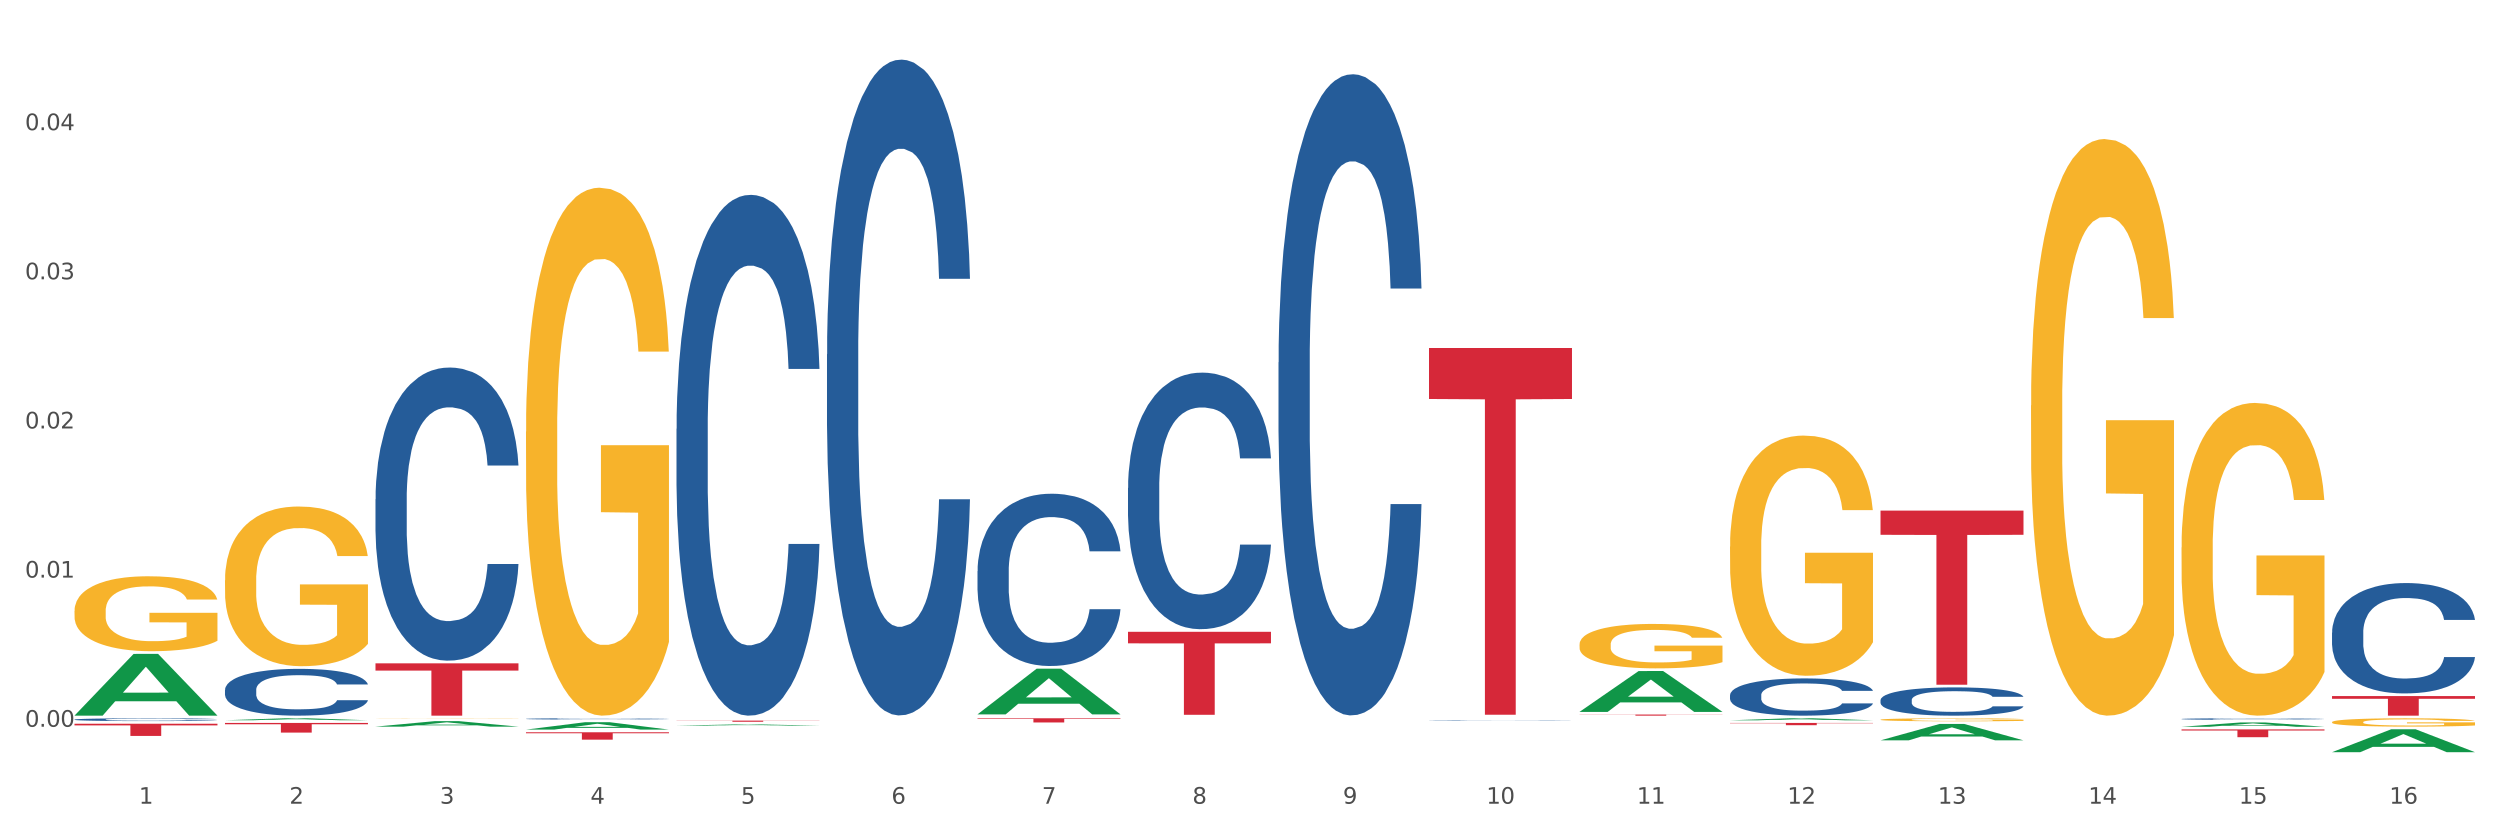
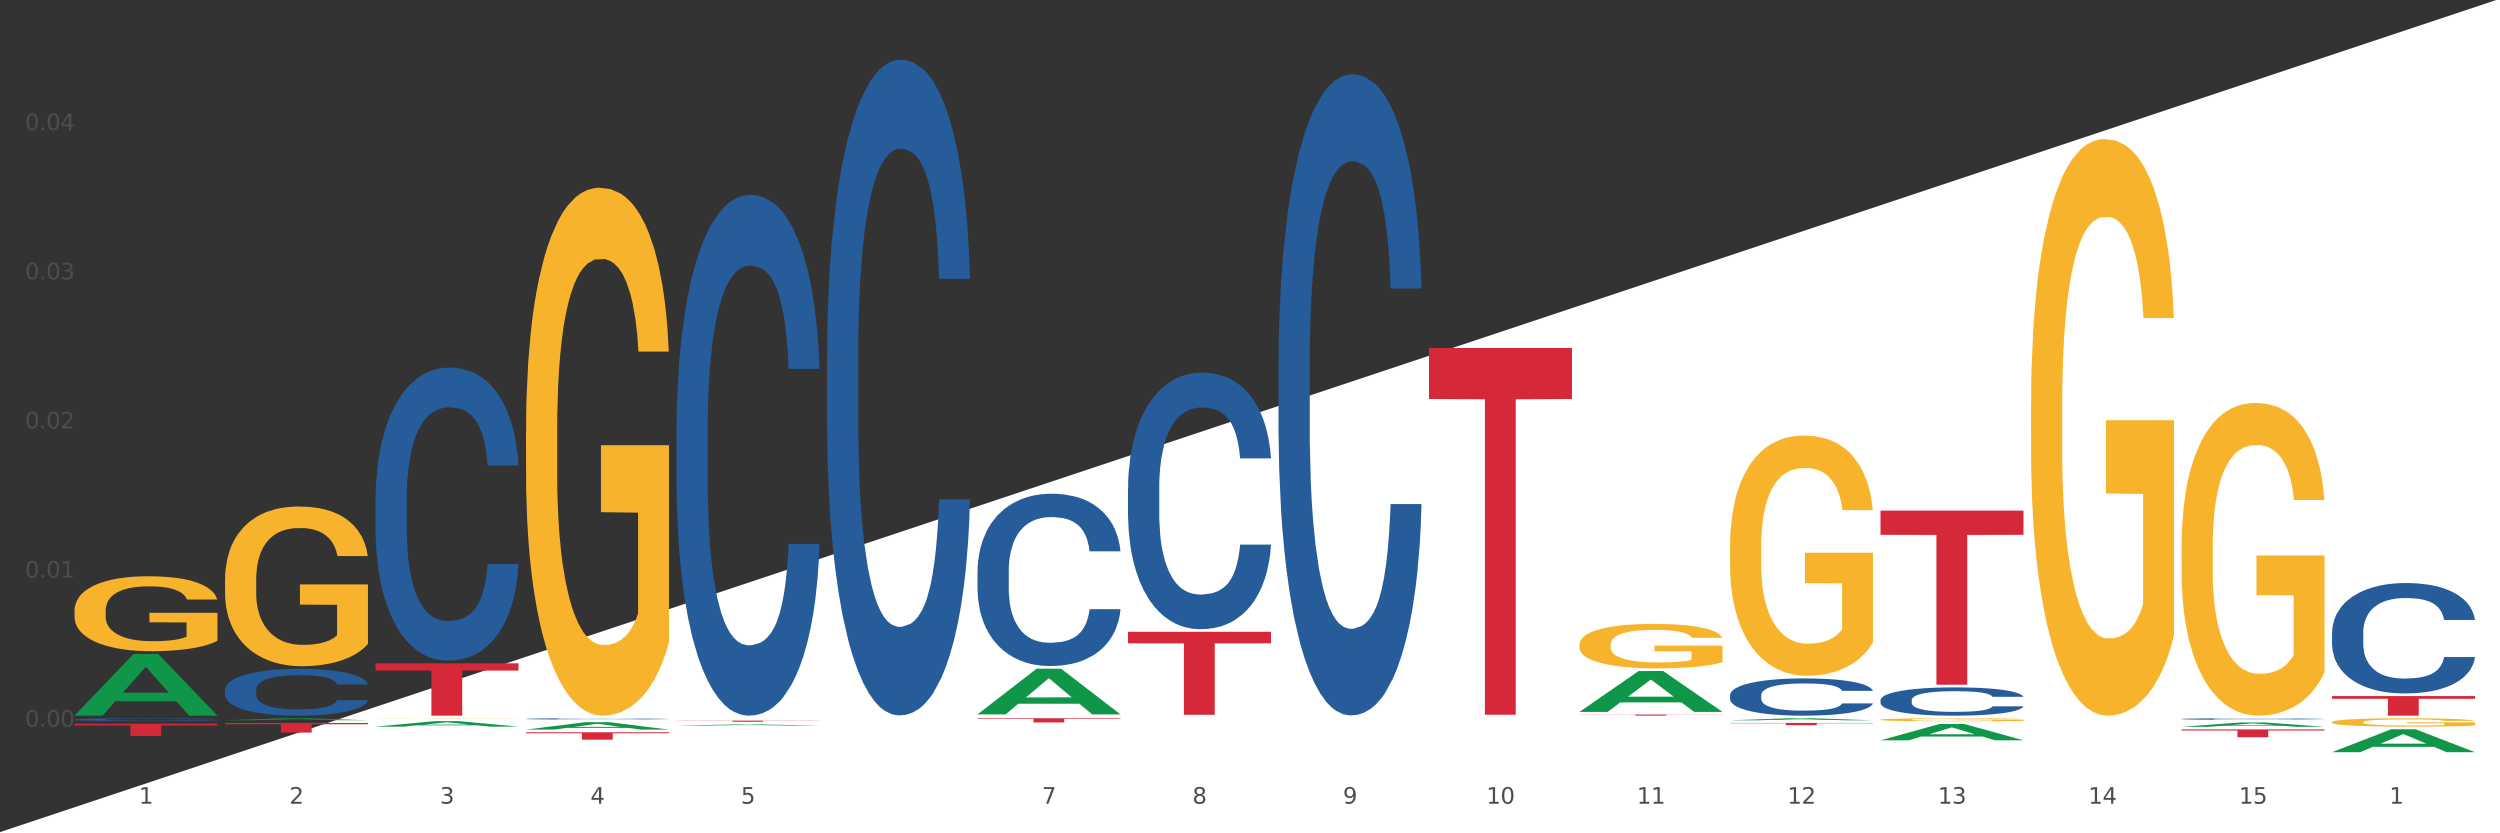
<svg xmlns="http://www.w3.org/2000/svg" xmlns:xlink="http://www.w3.org/1999/xlink" width="1080pt" height="360pt" viewBox="0 0 1080 360" version="1.1">
  <rect x="0" y="0" width="1080" height="360" fill="#333333" stroke="none" />
  <defs>
    <style type="text/css">*{stroke-linejoin: round; stroke-linecap: butt}</style>
  </defs>
  <g id="figure_1">
    <g id="patch_1">
-       <path d="M 0 360  L 1080 360  L 1080 0  L 0 0  z " style="fill: #ffffff; stroke: #ffffff; stroke-linejoin: miter" />
+       <path d="M 0 360  L 1080 360  L 1080 0  z " style="fill: #ffffff; stroke: #ffffff; stroke-linejoin: miter" />
    </g>
    <g id="axes_1">
      <g id="matplotlib.axis_1">
        <g id="xtick_1">
          <g id="text_1">
            <g style="fill: #4d4d4d" transform="translate(60.004 347.204) scale(0.096 -0.096)">
              <defs>
                <path id="DejaVuSans-31" d="M 794 531  L 1825 531  L 1825 4091  L 703 3866  L 703 4441  L 1819 4666  L 2450 4666  L 2450 531  L 3481 531  L 3481 0  L 794 0  L 794 531  z " transform="scale(0.016)" />
              </defs>
              <use xlink:href="#DejaVuSans-31" />
            </g>
          </g>
        </g>
        <g id="xtick_2">
          <g id="text_2">
            <g style="fill: #4d4d4d" transform="translate(125.021 347.204) scale(0.096 -0.096)">
              <defs>
                <path id="DejaVuSans-32" d="M 1228 531  L 3431 531  L 3431 0  L 469 0  L 469 531  Q 828 903 1448 1529  Q 2069 2156 2228 2338  Q 2531 2678 2651 2914  Q 2772 3150 2772 3378  Q 2772 3750 2511 3984  Q 2250 4219 1831 4219  Q 1534 4219 1204 4116  Q 875 4013 500 3803  L 500 4441  Q 881 4594 1212 4672  Q 1544 4750 1819 4750  Q 2544 4750 2975 4387  Q 3406 4025 3406 3419  Q 3406 3131 3298 2873  Q 3191 2616 2906 2266  Q 2828 2175 2409 1742  Q 1991 1309 1228 531  z " transform="scale(0.016)" />
              </defs>
              <use xlink:href="#DejaVuSans-32" />
            </g>
          </g>
        </g>
        <g id="xtick_3">
          <g id="text_3">
            <g style="fill: #4d4d4d" transform="translate(190.039 347.204) scale(0.096 -0.096)">
              <defs>
                <path id="DejaVuSans-33" d="M 2597 2516  Q 3050 2419 3304 2112  Q 3559 1806 3559 1356  Q 3559 666 3084 287  Q 2609 -91 1734 -91  Q 1441 -91 1130 -33  Q 819 25 488 141  L 488 750  Q 750 597 1062 519  Q 1375 441 1716 441  Q 2309 441 2620 675  Q 2931 909 2931 1356  Q 2931 1769 2642 2001  Q 2353 2234 1838 2234  L 1294 2234  L 1294 2753  L 1863 2753  Q 2328 2753 2575 2939  Q 2822 3125 2822 3475  Q 2822 3834 2567 4026  Q 2313 4219 1838 4219  Q 1578 4219 1281 4162  Q 984 4106 628 3988  L 628 4550  Q 988 4650 1302 4700  Q 1616 4750 1894 4750  Q 2613 4750 3031 4423  Q 3450 4097 3450 3541  Q 3450 3153 3228 2886  Q 3006 2619 2597 2516  z " transform="scale(0.016)" />
              </defs>
              <use xlink:href="#DejaVuSans-33" />
            </g>
          </g>
        </g>
        <g id="xtick_4">
          <g id="text_4">
            <g style="fill: #4d4d4d" transform="translate(255.056 347.204) scale(0.096 -0.096)">
              <defs>
                <path id="DejaVuSans-34" d="M 2419 4116  L 825 1625  L 2419 1625  L 2419 4116  z M 2253 4666  L 3047 4666  L 3047 1625  L 3713 1625  L 3713 1100  L 3047 1100  L 3047 0  L 2419 0  L 2419 1100  L 313 1100  L 313 1709  L 2253 4666  z " transform="scale(0.016)" />
              </defs>
              <use xlink:href="#DejaVuSans-34" />
            </g>
          </g>
        </g>
        <g id="xtick_5">
          <g id="text_5">
            <g style="fill: #4d4d4d" transform="translate(320.073 347.204) scale(0.096 -0.096)">
              <defs>
                <path id="DejaVuSans-35" d="M 691 4666  L 3169 4666  L 3169 4134  L 1269 4134  L 1269 2991  Q 1406 3038 1543 3061  Q 1681 3084 1819 3084  Q 2600 3084 3056 2656  Q 3513 2228 3513 1497  Q 3513 744 3044 326  Q 2575 -91 1722 -91  Q 1428 -91 1123 -41  Q 819 9 494 109  L 494 744  Q 775 591 1075 516  Q 1375 441 1709 441  Q 2250 441 2565 725  Q 2881 1009 2881 1497  Q 2881 1984 2565 2268  Q 2250 2553 1709 2553  Q 1456 2553 1204 2497  Q 953 2441 691 2322  L 691 4666  z " transform="scale(0.016)" />
              </defs>
              <use xlink:href="#DejaVuSans-35" />
            </g>
          </g>
        </g>
        <g id="xtick_6">
          <g id="text_6">
            <g style="fill: #4d4d4d" transform="translate(385.09 347.204) scale(0.096 -0.096)">
              <defs>
-                 <path id="DejaVuSans-36" d="M 2113 2584  Q 1688 2584 1439 2293  Q 1191 2003 1191 1497  Q 1191 994 1439 701  Q 1688 409 2113 409  Q 2538 409 2786 701  Q 3034 994 3034 1497  Q 3034 2003 2786 2293  Q 2538 2584 2113 2584  z M 3366 4563  L 3366 3988  Q 3128 4100 2886 4159  Q 2644 4219 2406 4219  Q 1781 4219 1451 3797  Q 1122 3375 1075 2522  Q 1259 2794 1537 2939  Q 1816 3084 2150 3084  Q 2853 3084 3261 2657  Q 3669 2231 3669 1497  Q 3669 778 3244 343  Q 2819 -91 2113 -91  Q 1303 -91 875 529  Q 447 1150 447 2328  Q 447 3434 972 4092  Q 1497 4750 2381 4750  Q 2619 4750 2861 4703  Q 3103 4656 3366 4563  z " transform="scale(0.016)" />
-               </defs>
+                 </defs>
              <use xlink:href="#DejaVuSans-36" />
            </g>
          </g>
        </g>
        <g id="xtick_7">
          <g id="text_7">
            <g style="fill: #4d4d4d" transform="translate(450.108 347.204) scale(0.096 -0.096)">
              <defs>
                <path id="DejaVuSans-37" d="M 525 4666  L 3525 4666  L 3525 4397  L 1831 0  L 1172 0  L 2766 4134  L 525 4134  L 525 4666  z " transform="scale(0.016)" />
              </defs>
              <use xlink:href="#DejaVuSans-37" />
            </g>
          </g>
        </g>
        <g id="xtick_8">
          <g id="text_8">
            <g style="fill: #4d4d4d" transform="translate(515.125 347.204) scale(0.096 -0.096)">
              <defs>
                <path id="DejaVuSans-38" d="M 2034 2216  Q 1584 2216 1326 1975  Q 1069 1734 1069 1313  Q 1069 891 1326 650  Q 1584 409 2034 409  Q 2484 409 2743 651  Q 3003 894 3003 1313  Q 3003 1734 2745 1975  Q 2488 2216 2034 2216  z M 1403 2484  Q 997 2584 770 2862  Q 544 3141 544 3541  Q 544 4100 942 4425  Q 1341 4750 2034 4750  Q 2731 4750 3128 4425  Q 3525 4100 3525 3541  Q 3525 3141 3298 2862  Q 3072 2584 2669 2484  Q 3125 2378 3379 2068  Q 3634 1759 3634 1313  Q 3634 634 3220 271  Q 2806 -91 2034 -91  Q 1263 -91 848 271  Q 434 634 434 1313  Q 434 1759 690 2068  Q 947 2378 1403 2484  z M 1172 3481  Q 1172 3119 1398 2916  Q 1625 2713 2034 2713  Q 2441 2713 2670 2916  Q 2900 3119 2900 3481  Q 2900 3844 2670 4047  Q 2441 4250 2034 4250  Q 1625 4250 1398 4047  Q 1172 3844 1172 3481  z " transform="scale(0.016)" />
              </defs>
              <use xlink:href="#DejaVuSans-38" />
            </g>
          </g>
        </g>
        <g id="xtick_9">
          <g id="text_9">
            <g style="fill: #4d4d4d" transform="translate(580.142 347.204) scale(0.096 -0.096)">
              <defs>
                <path id="DejaVuSans-39" d="M 703 97  L 703 672  Q 941 559 1184 500  Q 1428 441 1663 441  Q 2288 441 2617 861  Q 2947 1281 2994 2138  Q 2813 1869 2534 1725  Q 2256 1581 1919 1581  Q 1219 1581 811 2004  Q 403 2428 403 3163  Q 403 3881 828 4315  Q 1253 4750 1959 4750  Q 2769 4750 3195 4129  Q 3622 3509 3622 2328  Q 3622 1225 3098 567  Q 2575 -91 1691 -91  Q 1453 -91 1209 -44  Q 966 3 703 97  z M 1959 2075  Q 2384 2075 2632 2365  Q 2881 2656 2881 3163  Q 2881 3666 2632 3958  Q 2384 4250 1959 4250  Q 1534 4250 1286 3958  Q 1038 3666 1038 3163  Q 1038 2656 1286 2365  Q 1534 2075 1959 2075  z " transform="scale(0.016)" />
              </defs>
              <use xlink:href="#DejaVuSans-39" />
            </g>
          </g>
        </g>
        <g id="xtick_10">
          <g id="text_10">
            <g style="fill: #4d4d4d" transform="translate(642.105 347.204) scale(0.096 -0.096)">
              <defs>
                <path id="DejaVuSans-30" d="M 2034 4250  Q 1547 4250 1301 3770  Q 1056 3291 1056 2328  Q 1056 1369 1301 889  Q 1547 409 2034 409  Q 2525 409 2770 889  Q 3016 1369 3016 2328  Q 3016 3291 2770 3770  Q 2525 4250 2034 4250  z M 2034 4750  Q 2819 4750 3233 4129  Q 3647 3509 3647 2328  Q 3647 1150 3233 529  Q 2819 -91 2034 -91  Q 1250 -91 836 529  Q 422 1150 422 2328  Q 422 3509 836 4129  Q 1250 4750 2034 4750  z " transform="scale(0.016)" />
              </defs>
              <use xlink:href="#DejaVuSans-31" />
              <use xlink:href="#DejaVuSans-30" transform="translate(63.623 0)" />
            </g>
          </g>
        </g>
        <g id="xtick_11">
          <g id="text_11">
            <g style="fill: #4d4d4d" transform="translate(707.123 347.204) scale(0.096 -0.096)">
              <use xlink:href="#DejaVuSans-31" />
              <use xlink:href="#DejaVuSans-31" transform="translate(63.623 0)" />
            </g>
          </g>
        </g>
        <g id="xtick_12">
          <g id="text_12">
            <g style="fill: #4d4d4d" transform="translate(772.14 347.204) scale(0.096 -0.096)">
              <use xlink:href="#DejaVuSans-31" />
              <use xlink:href="#DejaVuSans-32" transform="translate(63.623 0)" />
            </g>
          </g>
        </g>
        <g id="xtick_13">
          <g id="text_13">
            <g style="fill: #4d4d4d" transform="translate(837.157 347.204) scale(0.096 -0.096)">
              <use xlink:href="#DejaVuSans-31" />
              <use xlink:href="#DejaVuSans-33" transform="translate(63.623 0)" />
            </g>
          </g>
        </g>
        <g id="xtick_14">
          <g id="text_14">
            <g style="fill: #4d4d4d" transform="translate(902.174 347.204) scale(0.096 -0.096)">
              <use xlink:href="#DejaVuSans-31" />
              <use xlink:href="#DejaVuSans-34" transform="translate(63.623 0)" />
            </g>
          </g>
        </g>
        <g id="xtick_15">
          <g id="text_15">
            <g style="fill: #4d4d4d" transform="translate(967.192 347.204) scale(0.096 -0.096)">
              <use xlink:href="#DejaVuSans-31" />
              <use xlink:href="#DejaVuSans-35" transform="translate(63.623 0)" />
            </g>
          </g>
        </g>
        <g id="xtick_16">
          <g id="text_16">
            <g style="fill: #4d4d4d" transform="translate(1032.209 347.204) scale(0.096 -0.096)">
              <use xlink:href="#DejaVuSans-31" />
              <use xlink:href="#DejaVuSans-36" transform="translate(63.623 0)" />
            </g>
          </g>
        </g>
        <g id="xtick_17" />
        <g id="xtick_18" />
        <g id="xtick_19" />
        <g id="xtick_20" />
        <g id="xtick_21" />
        <g id="xtick_22" />
        <g id="xtick_23" />
        <g id="xtick_24" />
        <g id="xtick_25" />
        <g id="xtick_26" />
        <g id="xtick_27" />
        <g id="xtick_28" />
        <g id="xtick_29" />
        <g id="xtick_30" />
        <g id="xtick_31" />
      </g>
      <g id="matplotlib.axis_2">
        <g id="ytick_1">
          <g id="text_17">
            <g style="fill: #4d4d4d" transform="translate(10.8 313.951) scale(0.096 -0.096)">
              <defs>
                <path id="DejaVuSans-2e" d="M 684 794  L 1344 794  L 1344 0  L 684 0  L 684 794  z " transform="scale(0.016)" />
              </defs>
              <use xlink:href="#DejaVuSans-30" />
              <use xlink:href="#DejaVuSans-2e" transform="translate(63.623 0)" />
              <use xlink:href="#DejaVuSans-30" transform="translate(95.41 0)" />
              <use xlink:href="#DejaVuSans-30" transform="translate(159.033 0)" />
            </g>
          </g>
        </g>
        <g id="ytick_2">
          <g id="text_18">
            <g style="fill: #4d4d4d" transform="translate(10.8 249.522) scale(0.096 -0.096)">
              <use xlink:href="#DejaVuSans-30" />
              <use xlink:href="#DejaVuSans-2e" transform="translate(63.623 0)" />
              <use xlink:href="#DejaVuSans-30" transform="translate(95.41 0)" />
              <use xlink:href="#DejaVuSans-31" transform="translate(159.033 0)" />
            </g>
          </g>
        </g>
        <g id="ytick_3">
          <g id="text_19">
            <g style="fill: #4d4d4d" transform="translate(10.8 185.093) scale(0.096 -0.096)">
              <use xlink:href="#DejaVuSans-30" />
              <use xlink:href="#DejaVuSans-2e" transform="translate(63.623 0)" />
              <use xlink:href="#DejaVuSans-30" transform="translate(95.41 0)" />
              <use xlink:href="#DejaVuSans-32" transform="translate(159.033 0)" />
            </g>
          </g>
        </g>
        <g id="ytick_4">
          <g id="text_20">
            <g style="fill: #4d4d4d" transform="translate(10.8 120.663) scale(0.096 -0.096)">
              <use xlink:href="#DejaVuSans-30" />
              <use xlink:href="#DejaVuSans-2e" transform="translate(63.623 0)" />
              <use xlink:href="#DejaVuSans-30" transform="translate(95.41 0)" />
              <use xlink:href="#DejaVuSans-33" transform="translate(159.033 0)" />
            </g>
          </g>
        </g>
        <g id="ytick_5">
          <g id="text_21">
            <g style="fill: #4d4d4d" transform="translate(10.8 56.234) scale(0.096 -0.096)">
              <use xlink:href="#DejaVuSans-30" />
              <use xlink:href="#DejaVuSans-2e" transform="translate(63.623 0)" />
              <use xlink:href="#DejaVuSans-30" transform="translate(95.41 0)" />
              <use xlink:href="#DejaVuSans-34" transform="translate(159.033 0)" />
            </g>
          </g>
        </g>
        <g id="ytick_6" />
        <g id="ytick_7" />
        <g id="ytick_8" />
        <g id="ytick_9" />
        <g id="ytick_10" />
      </g>
      <g id="PolyCollection_1">
        <path d="M 32.175 309.116  L 32.239 309.091  L 57.709 282.487  L 68.28 282.462  L 93.941 309.166  L 81.715 309.166  L 76.176 302.948  L 49.877 302.948  L 49.686 303.048  L 44.337 309.166  L 32.175 309.166  L 32.175 309.116  L 53.188 299.237  L 72.864 299.212  L 63.122 288.154  L 62.995 288.104  L 62.867 288.179  L 53.125 299.212  L 53.188 299.237  L 32.175 309.116  z " clip-path="url(#p6d3cd72a35)" style="fill: #109648" />
        <path d="M 747.365 300.304  L 747.438 300.289  L 747.438 299.878  L 747.657 299.319  L 748.46 298.291  L 749.482 297.512  L 751.234 296.601  L 752.183 296.219  L 753.424 295.792  L 755.98 295.102  L 758.9 294.514  L 760.944 294.191  L 762.478 293.985  L 765.909 293.617  L 767.88 293.456  L 769.925 293.323  L 771.677 293.235  L 774.597 293.132  L 776.934 293.088  L 779.635 293.074  L 781.898 293.088  L 784.892 293.147  L 789.272 293.323  L 790.952 293.426  L 793.215 293.603  L 795.551 293.838  L 797.449 294.073  L 799.64 294.411  L 801.903 294.852  L 804.093 295.41  L 805.627 295.925  L 806.868 296.468  L 807.963 297.13  L 808.766 297.85  L 809.131 298.452  L 795.77 298.452  L 795.405 297.909  L 794.675 297.321  L 793.945 296.924  L 793.142 296.601  L 791.901 296.233  L 790.806 295.998  L 788.98 295.719  L 787.301 295.543  L 785.914 295.44  L 784.235 295.352  L 780.657 295.263  L 778.102 295.263  L 776.496 295.293  L 774.524 295.366  L 772.845 295.469  L 770.874 295.645  L 769.341 295.836  L 767.807 296.086  L 766.931 296.263  L 765.617 296.586  L 764.741 296.851  L 763.573 297.306  L 762.916 297.629  L 761.748 298.467  L 761.237 299.084  L 761.018 299.511  L 760.871 299.981  L 760.871 302.273  L 761.31 303.302  L 761.675 303.743  L 762.259 304.243  L 763.354 304.889  L 764.96 305.521  L 766.639 305.977  L 768.026 306.256  L 769.341 306.462  L 770.655 306.623  L 772.261 306.77  L 773.575 306.859  L 775.546 306.947  L 777.883 306.991  L 779.708 306.991  L 783.432 306.917  L 785.111 306.844  L 786.717 306.741  L 788.469 306.579  L 789.856 306.403  L 790.66 306.271  L 791.974 305.991  L 792.996 305.698  L 793.872 305.36  L 794.456 305.066  L 795.113 304.625  L 795.624 304.125  L 795.77 303.861  L 809.131 303.861  L 808.839 304.39  L 808.328 304.904  L 807.306 305.595  L 806.503 305.991  L 805.262 306.476  L 803.947 306.888  L 802.122 307.344  L 800.443 307.682  L 798.691 307.975  L 796.792 308.24  L 793.361 308.607  L 792.12 308.71  L 789.491 308.887  L 787.447 308.989  L 784.454 309.092  L 781.387 309.151  L 778.175 309.166  L 775.327 309.136  L 772.188 309.048  L 770.217 308.96  L 768.026 308.828  L 765.471 308.622  L 763.062 308.372  L 760.798 308.078  L 758.681 307.74  L 756.71 307.358  L 754.155 306.726  L 752.256 306.109  L 750.869 305.536  L 749.92 305.051  L 748.971 304.434  L 748.46 304.008  L 747.657 302.979  L 747.365 302.024  L 747.365 300.304  z " clip-path="url(#p6d3cd72a35)" style="fill: #255c99" />
-         <path d="M 617.33 311.373  L 617.403 311.373  L 617.403 311.368  L 617.622 311.361  L 618.425 311.349  L 619.447 311.339  L 621.2 311.329  L 622.149 311.324  L 623.39 311.319  L 625.945 311.311  L 628.866 311.304  L 630.91 311.3  L 632.443 311.297  L 635.875 311.293  L 637.846 311.291  L 639.89 311.29  L 641.642 311.288  L 644.563 311.287  L 646.899 311.287  L 649.601 311.287  L 651.864 311.287  L 654.857 311.287  L 659.238 311.29  L 660.917 311.291  L 663.18 311.293  L 665.517 311.296  L 667.415 311.298  L 669.605 311.302  L 671.869 311.308  L 674.059 311.314  L 675.592 311.321  L 676.833 311.327  L 677.928 311.335  L 678.732 311.343  L 679.097 311.351  L 665.736 311.351  L 665.371 311.344  L 664.641 311.337  L 663.91 311.332  L 663.107 311.329  L 661.866 311.324  L 660.771 311.321  L 658.946 311.318  L 657.267 311.316  L 655.879 311.315  L 654.2 311.314  L 650.623 311.313  L 648.067 311.313  L 646.461 311.313  L 644.49 311.314  L 642.811 311.315  L 640.839 311.317  L 639.306 311.319  L 637.773 311.322  L 636.897 311.325  L 635.583 311.328  L 634.707 311.332  L 633.538 311.337  L 632.881 311.341  L 631.713 311.351  L 631.202 311.358  L 630.983 311.363  L 630.837 311.369  L 630.837 311.396  L 631.275 311.408  L 631.64 311.414  L 632.224 311.42  L 633.319 311.427  L 634.926 311.435  L 636.605 311.44  L 637.992 311.444  L 639.306 311.446  L 640.62 311.448  L 642.227 311.45  L 643.541 311.451  L 645.512 311.452  L 647.848 311.452  L 649.674 311.452  L 653.397 311.451  L 655.076 311.451  L 656.683 311.449  L 658.435 311.447  L 659.822 311.445  L 660.625 311.444  L 661.939 311.44  L 662.961 311.437  L 663.837 311.433  L 664.422 311.429  L 665.079 311.424  L 665.59 311.418  L 665.736 311.415  L 679.097 311.415  L 678.805 311.421  L 678.293 311.427  L 677.271 311.436  L 676.468 311.44  L 675.227 311.446  L 673.913 311.451  L 672.088 311.457  L 670.408 311.461  L 668.656 311.464  L 666.758 311.467  L 663.326 311.472  L 662.085 311.473  L 659.457 311.475  L 657.413 311.476  L 654.419 311.477  L 651.353 311.478  L 648.14 311.478  L 645.293 311.478  L 642.154 311.477  L 640.182 311.476  L 637.992 311.474  L 635.437 311.472  L 633.027 311.469  L 630.764 311.465  L 628.647 311.461  L 626.675 311.457  L 624.12 311.449  L 622.222 311.442  L 620.835 311.435  L 619.886 311.429  L 618.936 311.422  L 618.425 311.417  L 617.622 311.405  L 617.33 311.393  L 617.33 311.373  z " clip-path="url(#p6d3cd72a35)" style="fill: #255c99" />
        <path d="M 552.313 156.53  L 552.386 156.277  L 552.386 149.194  L 552.605 139.581  L 553.408 121.874  L 554.43 108.468  L 556.182 92.784  L 557.132 86.207  L 558.373 78.872  L 560.928 66.983  L 563.848 56.864  L 565.893 51.299  L 567.426 47.758  L 570.857 41.434  L 572.829 38.651  L 574.873 36.375  L 576.625 34.857  L 579.546 33.086  L 581.882 32.327  L 584.583 32.074  L 586.847 32.327  L 589.84 33.339  L 594.221 36.375  L 595.9 38.145  L 598.163 41.181  L 600.499 45.228  L 602.398 49.275  L 604.588 55.093  L 606.851 62.682  L 609.042 72.295  L 610.575 81.148  L 611.816 90.508  L 612.911 101.891  L 613.714 114.286  L 614.079 124.657  L 600.718 124.657  L 600.353 115.297  L 599.623 105.179  L 598.893 98.349  L 598.09 92.784  L 596.849 86.46  L 595.754 82.413  L 593.929 77.607  L 592.249 74.571  L 590.862 72.801  L 589.183 71.283  L 585.605 69.765  L 583.05 69.765  L 581.444 70.271  L 579.473 71.536  L 577.793 73.306  L 575.822 76.342  L 574.289 79.63  L 572.756 83.931  L 571.88 86.966  L 570.565 92.531  L 569.689 97.085  L 568.521 104.926  L 567.864 110.491  L 566.696 124.91  L 566.185 135.534  L 565.966 142.87  L 565.82 150.965  L 565.82 190.426  L 566.258 208.133  L 566.623 215.722  L 567.207 224.322  L 568.302 235.453  L 569.908 246.33  L 571.588 254.171  L 572.975 258.978  L 574.289 262.519  L 575.603 265.302  L 577.209 267.831  L 578.523 269.349  L 580.495 270.867  L 582.831 271.626  L 584.656 271.626  L 588.38 270.361  L 590.059 269.096  L 591.665 267.325  L 593.418 264.543  L 594.805 261.507  L 595.608 259.231  L 596.922 254.424  L 597.944 249.365  L 598.82 243.547  L 599.404 238.488  L 600.061 230.899  L 600.572 222.299  L 600.718 217.746  L 614.079 217.746  L 613.787 226.852  L 613.276 235.706  L 612.254 247.595  L 611.451 254.424  L 610.21 262.772  L 608.896 269.855  L 607.07 277.697  L 605.391 283.515  L 603.639 288.574  L 601.741 293.127  L 598.309 299.451  L 597.068 301.222  L 594.44 304.257  L 592.395 306.028  L 589.402 307.799  L 586.336 308.81  L 583.123 309.063  L 580.276 308.557  L 577.136 307.04  L 575.165 305.522  L 572.975 303.245  L 570.419 299.704  L 568.01 295.404  L 565.747 290.344  L 563.629 284.526  L 561.658 277.95  L 559.103 267.072  L 557.205 256.448  L 555.817 246.583  L 554.868 238.235  L 553.919 227.611  L 553.408 220.275  L 552.605 202.568  L 552.313 186.126  L 552.313 156.53  z " clip-path="url(#p6d3cd72a35)" style="fill: #255c99" />
        <path d="M 487.296 210.773  L 487.369 210.672  L 487.369 207.838  L 487.588 203.992  L 488.391 196.906  L 489.413 191.542  L 491.165 185.266  L 492.114 182.634  L 493.356 179.699  L 495.911 174.941  L 498.831 170.893  L 500.876 168.666  L 502.409 167.249  L 505.84 164.718  L 507.811 163.605  L 509.856 162.694  L 511.608 162.086  L 514.528 161.378  L 516.865 161.074  L 519.566 160.973  L 521.829 161.074  L 524.823 161.479  L 529.203 162.694  L 530.883 163.402  L 533.146 164.617  L 535.482 166.236  L 537.38 167.856  L 539.571 170.184  L 541.834 173.221  L 544.024 177.067  L 545.558 180.61  L 546.799 184.355  L 547.894 188.91  L 548.697 193.87  L 549.062 198.02  L 535.701 198.02  L 535.336 194.274  L 534.606 190.226  L 533.876 187.493  L 533.073 185.266  L 531.832 182.735  L 530.737 181.116  L 528.911 179.193  L 527.232 177.978  L 525.845 177.269  L 524.166 176.662  L 520.588 176.055  L 518.033 176.055  L 516.427 176.257  L 514.455 176.763  L 512.776 177.472  L 510.805 178.687  L 509.272 180.002  L 507.738 181.723  L 506.862 182.938  L 505.548 185.165  L 504.672 186.987  L 503.504 190.124  L 502.847 192.351  L 501.679 198.121  L 501.168 202.372  L 500.949 205.308  L 500.803 208.547  L 500.803 224.337  L 501.241 231.422  L 501.606 234.459  L 502.19 237.901  L 503.285 242.354  L 504.891 246.707  L 506.57 249.845  L 507.957 251.768  L 509.272 253.185  L 510.586 254.298  L 512.192 255.311  L 513.506 255.918  L 515.478 256.525  L 517.814 256.829  L 519.639 256.829  L 523.363 256.323  L 525.042 255.817  L 526.648 255.108  L 528.4 253.995  L 529.787 252.78  L 530.591 251.869  L 531.905 249.946  L 532.927 247.921  L 533.803 245.593  L 534.387 243.569  L 535.044 240.532  L 535.555 237.091  L 535.701 235.269  L 549.062 235.269  L 548.77 238.913  L 548.259 242.456  L 547.237 247.213  L 546.434 249.946  L 545.193 253.286  L 543.878 256.12  L 542.053 259.258  L 540.374 261.586  L 538.622 263.611  L 536.723 265.433  L 533.292 267.963  L 532.051 268.672  L 529.422 269.886  L 527.378 270.595  L 524.385 271.303  L 521.318 271.708  L 518.106 271.809  L 515.258 271.607  L 512.119 271  L 510.148 270.392  L 507.957 269.481  L 505.402 268.064  L 502.993 266.344  L 500.73 264.319  L 498.612 261.991  L 496.641 259.359  L 494.086 255.007  L 492.187 250.756  L 490.8 246.808  L 489.851 243.468  L 488.902 239.216  L 488.391 236.281  L 487.588 229.196  L 487.296 222.616  L 487.296 210.773  z " clip-path="url(#p6d3cd72a35)" style="fill: #255c99" />
        <path d="M 32.175 263.909  L 32.248 263.879  L 32.248 262.815  L 32.394 261.898  L 33.123 259.68  L 34.217 257.847  L 35.019 256.871  L 35.821 256.073  L 36.769 255.275  L 37.936 254.447  L 40.051 253.235  L 41.363 252.614  L 42.968 251.963  L 45.885 251.017  L 47.999 250.485  L 50.187 250.041  L 53.76 249.509  L 56.094 249.272  L 58.573 249.095  L 61.563 248.977  L 63.824 248.947  L 68.783 249.036  L 73.012 249.302  L 75.054 249.509  L 77.679 249.864  L 79.065 250.1  L 81.326 250.573  L 83.659 251.194  L 85.263 251.727  L 87.67 252.732  L 89.493 253.737  L 91.17 254.979  L 92.045 255.837  L 92.702 256.635  L 93.285 257.551  L 93.868 259  L 80.742 259  L 80.232 257.965  L 79.43 256.99  L 78.263 256.044  L 77.242 255.452  L 75.492 254.713  L 73.887 254.24  L 72.21 253.885  L 70.168 253.589  L 68.564 253.442  L 66.303 253.323  L 61.855 253.353  L 58.865 253.589  L 56.823 253.885  L 55.511 254.151  L 54.344 254.447  L 53.031 254.861  L 51.5 255.482  L 50.406 256.044  L 49.312 256.753  L 48.437 257.463  L 47.635 258.291  L 46.979 259.178  L 46.468 260.094  L 46.031 261.218  L 45.666 263.081  L 45.666 267.132  L 45.812 268.048  L 46.176 269.26  L 46.614 270.177  L 47.343 271.271  L 47.999 272.01  L 49.239 273.075  L 50.625 273.962  L 51.719 274.524  L 52.812 274.997  L 54.708 275.647  L 56.823 276.179  L 58.646 276.505  L 61.126 276.8  L 62.803 276.919  L 64.261 276.978  L 67.835 276.978  L 70.387 276.889  L 73.231 276.682  L 75.419 276.416  L 77.242 276.091  L 79.284 275.558  L 80.596 275.056  L 80.596 268.876  L 64.553 268.847  L 64.553 264.737  L 93.941 264.737  L 93.941 276.8  L 92.702 277.421  L 91.316 277.983  L 89.858 278.486  L 87.67 279.107  L 85.045 279.698  L 82.711 280.112  L 80.232 280.467  L 77.315 280.792  L 73.523 281.088  L 71.189 281.206  L 68.272 281.295  L 64.845 281.324  L 61.855 281.265  L 58.938 281.117  L 55.875 280.851  L 52.885 280.467  L 50.625 280.082  L 48.364 279.609  L 45.958 278.988  L 44.062 278.397  L 42.603 277.865  L 40.999 277.185  L 39.249 276.298  L 37.936 275.499  L 36.769 274.671  L 35.529 273.607  L 34.654 272.69  L 33.779 271.537  L 33.269 270.68  L 32.685 269.349  L 32.248 267.486  L 32.175 263.909  z " clip-path="url(#p6d3cd72a35)" style="fill: #f7b32b" />
        <path d="M 357.261 153.056  L 357.334 152.798  L 357.334 145.553  L 357.553 135.721  L 358.356 117.61  L 359.378 103.897  L 361.131 87.856  L 362.08 81.129  L 363.321 73.625  L 365.876 61.465  L 368.797 51.115  L 370.841 45.423  L 372.374 41.801  L 375.806 35.333  L 377.777 32.487  L 379.821 30.158  L 381.574 28.606  L 384.494 26.794  L 386.83 26.018  L 389.532 25.759  L 391.795 26.018  L 394.788 27.053  L 399.169 30.158  L 400.848 31.969  L 403.111 35.074  L 405.448 39.214  L 407.346 43.353  L 409.536 49.304  L 411.8 57.066  L 413.99 66.898  L 415.523 75.954  L 416.764 85.527  L 417.859 97.17  L 418.663 109.848  L 419.028 120.456  L 405.667 120.456  L 405.302 110.883  L 404.572 100.534  L 403.842 93.548  L 403.038 87.856  L 401.797 81.387  L 400.702 77.248  L 398.877 72.332  L 397.198 69.227  L 395.81 67.416  L 394.131 65.863  L 390.554 64.311  L 387.998 64.311  L 386.392 64.828  L 384.421 66.122  L 382.742 67.933  L 380.77 71.038  L 379.237 74.401  L 377.704 78.8  L 376.828 81.905  L 375.514 87.597  L 374.638 92.254  L 373.469 100.275  L 372.812 105.967  L 371.644 120.715  L 371.133 131.582  L 370.914 139.085  L 370.768 147.364  L 370.768 187.727  L 371.206 205.838  L 371.571 213.6  L 372.155 222.397  L 373.25 233.781  L 374.857 244.907  L 376.536 252.928  L 377.923 257.844  L 379.237 261.466  L 380.551 264.312  L 382.158 266.899  L 383.472 268.452  L 385.443 270.004  L 387.779 270.78  L 389.605 270.78  L 393.328 269.487  L 395.007 268.193  L 396.614 266.382  L 398.366 263.536  L 399.753 260.431  L 400.556 258.102  L 401.87 253.186  L 402.892 248.012  L 403.769 242.061  L 404.353 236.886  L 405.01 229.124  L 405.521 220.327  L 405.667 215.67  L 419.028 215.67  L 418.736 224.984  L 418.224 234.04  L 417.202 246.201  L 416.399 253.186  L 415.158 261.725  L 413.844 268.969  L 412.019 276.99  L 410.339 282.941  L 408.587 288.115  L 406.689 292.773  L 403.257 299.241  L 402.016 301.052  L 399.388 304.157  L 397.344 305.968  L 394.35 307.779  L 391.284 308.814  L 388.071 309.073  L 385.224 308.555  L 382.085 307.003  L 380.113 305.451  L 377.923 303.122  L 375.368 299.5  L 372.958 295.101  L 370.695 289.927  L 368.578 283.976  L 366.606 277.249  L 364.051 266.123  L 362.153 255.256  L 360.766 245.166  L 359.817 236.627  L 358.867 225.761  L 358.356 218.257  L 357.553 200.146  L 357.261 183.328  L 357.261 153.056  z " clip-path="url(#p6d3cd72a35)" style="fill: #255c99" />
        <path d="M 292.244 185.27  L 292.317 185.065  L 292.317 179.312  L 292.536 171.504  L 293.339 157.121  L 294.361 146.232  L 296.113 133.493  L 297.063 128.151  L 298.304 122.192  L 300.859 112.535  L 303.78 104.317  L 305.824 99.797  L 307.357 96.92  L 310.788 91.783  L 312.76 89.523  L 314.804 87.674  L 316.556 86.441  L 319.477 85.003  L 321.813 84.387  L 324.514 84.181  L 326.778 84.387  L 329.771 85.208  L 334.152 87.674  L 335.831 89.112  L 338.094 91.578  L 340.431 94.865  L 342.329 98.153  L 344.519 102.879  L 346.782 109.042  L 348.973 116.85  L 350.506 124.041  L 351.747 131.644  L 352.842 140.89  L 353.645 150.957  L 354.01 159.382  L 340.65 159.382  L 340.284 151.779  L 339.554 143.561  L 338.824 138.013  L 338.021 133.493  L 336.78 128.356  L 335.685 125.069  L 333.86 121.165  L 332.18 118.699  L 330.793 117.261  L 329.114 116.028  L 325.536 114.796  L 322.981 114.796  L 321.375 115.206  L 319.404 116.234  L 317.724 117.672  L 315.753 120.138  L 314.22 122.809  L 312.687 126.302  L 311.811 128.767  L 310.496 133.287  L 309.62 136.986  L 308.452 143.355  L 307.795 147.875  L 306.627 159.587  L 306.116 168.217  L 305.897 174.175  L 305.751 180.75  L 305.751 212.803  L 306.189 227.185  L 306.554 233.349  L 307.138 240.335  L 308.233 249.375  L 309.839 258.21  L 311.519 264.58  L 312.906 268.484  L 314.22 271.36  L 315.534 273.62  L 317.14 275.675  L 318.455 276.908  L 320.426 278.141  L 322.762 278.757  L 324.587 278.757  L 328.311 277.73  L 329.99 276.702  L 331.596 275.264  L 333.349 273.004  L 334.736 270.538  L 335.539 268.689  L 336.853 264.785  L 337.875 260.676  L 338.751 255.95  L 339.335 251.841  L 339.992 245.677  L 340.504 238.691  L 340.65 234.993  L 354.01 234.993  L 353.718 242.39  L 353.207 249.581  L 352.185 259.238  L 351.382 264.785  L 350.141 271.566  L 348.827 277.319  L 347.001 283.688  L 345.322 288.414  L 343.57 292.523  L 341.672 296.222  L 338.24 301.358  L 336.999 302.796  L 334.371 305.262  L 332.326 306.7  L 329.333 308.139  L 326.267 308.96  L 323.054 309.166  L 320.207 308.755  L 317.067 307.522  L 315.096 306.289  L 312.906 304.44  L 310.35 301.564  L 307.941 298.071  L 305.678 293.961  L 303.561 289.236  L 301.589 283.894  L 299.034 275.059  L 297.136 266.429  L 295.748 258.416  L 294.799 251.636  L 293.85 243.006  L 293.339 237.047  L 292.536 222.665  L 292.244 209.31  L 292.244 185.27  z " clip-path="url(#p6d3cd72a35)" style="fill: #255c99" />
        <path d="M 227.227 310.549  L 227.3 310.548  L 227.3 310.534  L 227.519 310.516  L 228.322 310.481  L 229.344 310.454  L 231.096 310.423  L 232.045 310.411  L 233.287 310.396  L 235.842 310.373  L 238.762 310.353  L 240.807 310.342  L 242.34 310.335  L 245.771 310.322  L 247.743 310.317  L 249.787 310.312  L 251.539 310.309  L 254.459 310.306  L 256.796 310.305  L 259.497 310.304  L 261.76 310.305  L 264.754 310.307  L 269.134 310.312  L 270.814 310.316  L 273.077 310.322  L 275.413 310.33  L 277.312 310.338  L 279.502 310.349  L 281.765 310.364  L 283.955 310.383  L 285.489 310.401  L 286.73 310.419  L 287.825 310.441  L 288.628 310.466  L 288.993 310.486  L 275.632 310.486  L 275.267 310.468  L 274.537 310.448  L 273.807 310.434  L 273.004 310.423  L 271.763 310.411  L 270.668 310.403  L 268.842 310.394  L 267.163 310.388  L 265.776 310.384  L 264.097 310.381  L 260.519 310.378  L 257.964 310.378  L 256.358 310.379  L 254.386 310.382  L 252.707 310.385  L 250.736 310.391  L 249.203 310.398  L 247.669 310.406  L 246.793 310.412  L 245.479 310.423  L 244.603 310.432  L 243.435 310.447  L 242.778 310.458  L 241.61 310.487  L 241.099 310.508  L 240.88 310.522  L 240.734 310.538  L 240.734 310.616  L 241.172 310.65  L 241.537 310.665  L 242.121 310.682  L 243.216 310.704  L 244.822 310.726  L 246.501 310.741  L 247.889 310.75  L 249.203 310.757  L 250.517 310.763  L 252.123 310.768  L 253.437 310.771  L 255.409 310.774  L 257.745 310.775  L 259.57 310.775  L 263.294 310.773  L 264.973 310.77  L 266.579 310.767  L 268.331 310.761  L 269.718 310.755  L 270.522 310.751  L 271.836 310.742  L 272.858 310.732  L 273.734 310.72  L 274.318 310.71  L 274.975 310.695  L 275.486 310.678  L 275.632 310.669  L 288.993 310.669  L 288.701 310.687  L 288.19 310.705  L 287.168 310.728  L 286.365 310.742  L 285.124 310.758  L 283.809 310.772  L 281.984 310.787  L 280.305 310.799  L 278.553 310.809  L 276.654 310.818  L 273.223 310.83  L 271.982 310.834  L 269.353 310.84  L 267.309 310.843  L 264.316 310.847  L 261.249 310.849  L 258.037 310.849  L 255.19 310.848  L 252.05 310.845  L 250.079 310.842  L 247.889 310.838  L 245.333 310.831  L 242.924 310.822  L 240.661 310.812  L 238.543 310.801  L 236.572 310.788  L 234.017 310.766  L 232.118 310.745  L 230.731 310.726  L 229.782 310.71  L 228.833 310.689  L 228.322 310.674  L 227.519 310.639  L 227.227 310.607  L 227.227 310.549  z " clip-path="url(#p6d3cd72a35)" style="fill: #255c99" />
        <path d="M 162.209 215.675  L 162.282 215.559  L 162.282 212.321  L 162.502 207.926  L 163.305 199.831  L 164.327 193.702  L 166.079 186.532  L 167.028 183.525  L 168.269 180.171  L 170.825 174.735  L 173.745 170.11  L 175.789 167.565  L 177.323 165.946  L 180.754 163.055  L 182.725 161.783  L 184.77 160.742  L 186.522 160.048  L 189.442 159.239  L 191.778 158.892  L 194.48 158.776  L 196.743 158.892  L 199.737 159.354  L 204.117 160.742  L 205.796 161.552  L 208.06 162.939  L 210.396 164.79  L 212.294 166.64  L 214.485 169.3  L 216.748 172.769  L 218.938 177.164  L 220.471 181.212  L 221.713 185.491  L 222.808 190.695  L 223.611 196.362  L 223.976 201.103  L 210.615 201.103  L 210.25 196.824  L 209.52 192.198  L 208.79 189.076  L 207.987 186.532  L 206.746 183.64  L 205.65 181.79  L 203.825 179.593  L 202.146 178.205  L 200.759 177.395  L 199.079 176.701  L 195.502 176.008  L 192.947 176.008  L 191.34 176.239  L 189.369 176.817  L 187.69 177.627  L 185.719 179.014  L 184.185 180.518  L 182.652 182.484  L 181.776 183.872  L 180.462 186.416  L 179.586 188.498  L 178.418 192.083  L 177.761 194.627  L 176.592 201.219  L 176.081 206.076  L 175.862 209.43  L 175.716 213.13  L 175.716 231.171  L 176.154 239.267  L 176.519 242.736  L 177.104 246.668  L 178.199 251.757  L 179.805 256.73  L 181.484 260.315  L 182.871 262.512  L 184.185 264.131  L 185.5 265.403  L 187.106 266.56  L 188.42 267.253  L 190.391 267.947  L 192.728 268.294  L 194.553 268.294  L 198.276 267.716  L 199.956 267.138  L 201.562 266.328  L 203.314 265.056  L 204.701 263.668  L 205.504 262.628  L 206.819 260.43  L 207.841 258.117  L 208.717 255.457  L 209.301 253.144  L 209.958 249.675  L 210.469 245.743  L 210.615 243.661  L 223.976 243.661  L 223.684 247.825  L 223.173 251.872  L 222.151 257.308  L 221.348 260.43  L 220.106 264.247  L 218.792 267.485  L 216.967 271.07  L 215.288 273.73  L 213.535 276.043  L 211.637 278.124  L 208.206 281.016  L 206.965 281.825  L 204.336 283.213  L 202.292 284.022  L 199.299 284.832  L 196.232 285.294  L 193.02 285.41  L 190.172 285.179  L 187.033 284.485  L 185.062 283.791  L 182.871 282.75  L 180.316 281.131  L 177.907 279.165  L 175.643 276.852  L 173.526 274.192  L 171.555 271.185  L 168.999 266.213  L 167.101 261.355  L 165.714 256.845  L 164.765 253.029  L 163.816 248.172  L 163.305 244.818  L 162.502 236.723  L 162.209 229.205  L 162.209 215.675  z " clip-path="url(#p6d3cd72a35)" style="fill: #255c99" />
        <path d="M 97.192 298.029  L 97.265 298.01  L 97.265 297.493  L 97.484 296.791  L 98.287 295.498  L 99.31 294.519  L 101.062 293.374  L 102.011 292.894  L 103.252 292.359  L 105.807 291.49  L 108.728 290.752  L 110.772 290.345  L 112.305 290.087  L 115.737 289.625  L 117.708 289.422  L 119.752 289.256  L 121.505 289.145  L 124.425 289.016  L 126.761 288.96  L 129.463 288.942  L 131.726 288.96  L 134.719 289.034  L 139.1 289.256  L 140.779 289.385  L 143.042 289.607  L 145.379 289.902  L 147.277 290.198  L 149.467 290.622  L 151.731 291.176  L 153.921 291.878  L 155.454 292.525  L 156.695 293.208  L 157.79 294.039  L 158.594 294.944  L 158.959 295.702  L 145.598 295.702  L 145.233 295.018  L 144.503 294.279  L 143.773 293.781  L 142.969 293.374  L 141.728 292.913  L 140.633 292.617  L 138.808 292.266  L 137.129 292.045  L 135.741 291.915  L 134.062 291.804  L 130.485 291.694  L 127.929 291.694  L 126.323 291.731  L 124.352 291.823  L 122.673 291.952  L 120.701 292.174  L 119.168 292.414  L 117.635 292.728  L 116.759 292.95  L 115.445 293.356  L 114.569 293.688  L 113.4 294.261  L 112.743 294.667  L 111.575 295.72  L 111.064 296.496  L 110.845 297.031  L 110.699 297.622  L 110.699 300.504  L 111.137 301.796  L 111.502 302.351  L 112.086 302.979  L 113.181 303.791  L 114.788 304.585  L 116.467 305.158  L 117.854 305.509  L 119.168 305.767  L 120.482 305.971  L 122.089 306.155  L 123.403 306.266  L 125.374 306.377  L 127.71 306.432  L 129.536 306.432  L 133.259 306.34  L 134.938 306.248  L 136.545 306.118  L 138.297 305.915  L 139.684 305.694  L 140.487 305.527  L 141.801 305.176  L 142.823 304.807  L 143.7 304.382  L 144.284 304.013  L 144.941 303.459  L 145.452 302.831  L 145.598 302.498  L 158.959 302.498  L 158.667 303.163  L 158.156 303.81  L 157.133 304.678  L 156.33 305.176  L 155.089 305.786  L 153.775 306.303  L 151.95 306.876  L 150.27 307.3  L 148.518 307.67  L 146.62 308.002  L 143.188 308.464  L 141.947 308.593  L 139.319 308.815  L 137.275 308.944  L 134.281 309.073  L 131.215 309.147  L 128.002 309.166  L 125.155 309.129  L 122.016 309.018  L 120.044 308.907  L 117.854 308.741  L 115.299 308.482  L 112.889 308.168  L 110.626 307.799  L 108.509 307.374  L 106.538 306.894  L 103.982 306.1  L 102.084 305.324  L 100.697 304.604  L 99.748 303.994  L 98.798 303.219  L 98.287 302.683  L 97.484 301.39  L 97.192 300.19  L 97.192 298.029  z " clip-path="url(#p6d3cd72a35)" style="fill: #255c99" />
        <path d="M 32.175 310.847  L 32.248 310.846  L 32.248 310.815  L 32.467 310.773  L 33.27 310.696  L 34.292 310.637  L 36.045 310.569  L 36.994 310.54  L 38.235 310.508  L 40.79 310.456  L 43.711 310.412  L 45.755 310.388  L 47.288 310.372  L 50.72 310.345  L 52.691 310.333  L 54.735 310.323  L 56.487 310.316  L 59.408 310.308  L 61.744 310.305  L 64.445 310.304  L 66.709 310.305  L 69.702 310.31  L 74.083 310.323  L 75.762 310.33  L 78.025 310.344  L 80.362 310.361  L 82.26 310.379  L 84.45 310.404  L 86.713 310.437  L 88.904 310.479  L 90.437 310.518  L 91.678 310.559  L 92.773 310.608  L 93.576 310.663  L 93.941 310.708  L 80.581 310.708  L 80.216 310.667  L 79.485 310.623  L 78.755 310.593  L 77.952 310.569  L 76.711 310.541  L 75.616 310.524  L 73.791 310.503  L 72.111 310.489  L 70.724 310.482  L 69.045 310.475  L 65.468 310.468  L 62.912 310.468  L 61.306 310.471  L 59.335 310.476  L 57.655 310.484  L 55.684 310.497  L 54.151 310.511  L 52.618 310.53  L 51.742 310.543  L 50.427 310.568  L 49.551 310.588  L 48.383 310.622  L 47.726 310.646  L 46.558 310.709  L 46.047 310.755  L 45.828 310.787  L 45.682 310.822  L 45.682 310.995  L 46.12 311.072  L 46.485 311.105  L 47.069 311.142  L 48.164 311.191  L 49.77 311.238  L 51.45 311.273  L 52.837 311.293  L 54.151 311.309  L 55.465 311.321  L 57.071 311.332  L 58.386 311.339  L 60.357 311.345  L 62.693 311.349  L 64.518 311.349  L 68.242 311.343  L 69.921 311.338  L 71.527 311.33  L 73.28 311.318  L 74.667 311.304  L 75.47 311.295  L 76.784 311.274  L 77.806 311.252  L 78.682 311.226  L 79.266 311.204  L 79.923 311.171  L 80.435 311.134  L 80.581 311.114  L 93.941 311.114  L 93.649 311.153  L 93.138 311.192  L 92.116 311.244  L 91.313 311.274  L 90.072 311.31  L 88.758 311.341  L 86.932 311.375  L 85.253 311.4  L 83.501 311.423  L 81.603 311.442  L 78.171 311.47  L 76.93 311.478  L 74.302 311.491  L 72.257 311.499  L 69.264 311.506  L 66.198 311.511  L 62.985 311.512  L 60.138 311.51  L 56.998 311.503  L 55.027 311.496  L 52.837 311.487  L 50.281 311.471  L 47.872 311.452  L 45.609 311.43  L 43.492 311.405  L 41.52 311.376  L 38.965 311.329  L 37.067 311.282  L 35.679 311.239  L 34.73 311.203  L 33.781 311.157  L 33.27 311.125  L 32.467 311.047  L 32.175 310.976  L 32.175 310.847  z " clip-path="url(#p6d3cd72a35)" style="fill: #255c99" />
        <path d="M 617.33 150.347  L 679.097 150.347  L 679.097 172.362  L 654.8 172.51  L 654.8 308.76  L 641.481 308.76  L 641.481 172.51  L 617.33 172.362  L 617.33 150.496  L 617.33 150.347  z " clip-path="url(#p6d3cd72a35)" style="fill: #d62839" />
        <path d="M 682.347 308.682  L 744.114 308.682  L 744.114 308.75  L 719.817 308.75  L 719.817 309.166  L 706.498 309.166  L 706.498 308.75  L 682.347 308.75  L 682.347 308.683  L 682.347 308.682  z " clip-path="url(#p6d3cd72a35)" style="fill: #d62839" />
        <path d="M 747.365 312.316  L 809.131 312.316  L 809.131 312.451  L 784.834 312.452  L 784.834 313.292  L 771.515 313.292  L 771.515 312.452  L 747.365 312.451  L 747.365 312.317  L 747.365 312.316  z " clip-path="url(#p6d3cd72a35)" style="fill: #d62839" />
        <path d="M 812.382 220.58  L 874.148 220.58  L 874.148 231.034  L 849.852 231.105  L 849.852 295.811  L 836.532 295.811  L 836.532 231.105  L 812.382 231.034  L 812.382 220.65  L 812.382 220.58  z " clip-path="url(#p6d3cd72a35)" style="fill: #d62839" />
        <path d="M 812.382 302.438  L 812.455 302.427  L 812.455 302.115  L 812.674 301.691  L 813.477 300.91  L 814.499 300.318  L 816.251 299.627  L 817.201 299.337  L 818.442 299.013  L 820.997 298.489  L 823.917 298.042  L 825.962 297.797  L 827.495 297.641  L 830.926 297.362  L 832.898 297.239  L 834.942 297.139  L 836.694 297.072  L 839.615 296.994  L 841.951 296.96  L 844.652 296.949  L 846.916 296.96  L 849.909 297.005  L 854.29 297.139  L 855.969 297.217  L 858.232 297.351  L 860.568 297.529  L 862.467 297.708  L 864.657 297.964  L 866.92 298.299  L 869.111 298.723  L 870.644 299.113  L 871.885 299.526  L 872.98 300.028  L 873.783 300.575  L 874.148 301.032  L 860.787 301.032  L 860.422 300.62  L 859.692 300.173  L 858.962 299.872  L 858.159 299.627  L 856.918 299.348  L 855.823 299.169  L 853.998 298.957  L 852.318 298.823  L 850.931 298.745  L 849.252 298.678  L 845.674 298.611  L 843.119 298.611  L 841.513 298.634  L 839.542 298.689  L 837.862 298.768  L 835.891 298.901  L 834.358 299.046  L 832.825 299.236  L 831.949 299.37  L 830.634 299.615  L 829.758 299.816  L 828.59 300.162  L 827.933 300.408  L 826.765 301.044  L 826.254 301.512  L 826.035 301.836  L 825.889 302.193  L 825.889 303.933  L 826.327 304.714  L 826.692 305.049  L 827.276 305.428  L 828.371 305.919  L 829.977 306.399  L 831.657 306.745  L 833.044 306.957  L 834.358 307.113  L 835.672 307.236  L 837.278 307.347  L 838.592 307.414  L 840.564 307.481  L 842.9 307.515  L 844.725 307.515  L 848.449 307.459  L 850.128 307.403  L 851.734 307.325  L 853.486 307.202  L 854.874 307.068  L 855.677 306.968  L 856.991 306.756  L 858.013 306.533  L 858.889 306.276  L 859.473 306.053  L 860.13 305.718  L 860.641 305.339  L 860.787 305.138  L 874.148 305.138  L 873.856 305.54  L 873.345 305.93  L 872.323 306.455  L 871.52 306.756  L 870.279 307.124  L 868.965 307.437  L 867.139 307.782  L 865.46 308.039  L 863.708 308.262  L 861.81 308.463  L 858.378 308.742  L 857.137 308.82  L 854.509 308.954  L 852.464 309.032  L 849.471 309.11  L 846.405 309.155  L 843.192 309.166  L 840.345 309.144  L 837.205 309.077  L 835.234 309.01  L 833.044 308.909  L 830.488 308.753  L 828.079 308.563  L 825.816 308.34  L 823.698 308.084  L 821.727 307.794  L 819.172 307.314  L 817.274 306.845  L 815.886 306.41  L 814.937 306.042  L 813.988 305.573  L 813.477 305.25  L 812.674 304.469  L 812.382 303.744  L 812.382 302.438  z " clip-path="url(#p6d3cd72a35)" style="fill: #255c99" />
        <path d="M 942.416 315.113  L 1004.183 315.113  L 1004.183 315.578  L 979.886 315.581  L 979.886 318.462  L 966.567 318.462  L 966.567 315.581  L 942.416 315.578  L 942.416 315.116  L 942.416 315.113  z " clip-path="url(#p6d3cd72a35)" style="fill: #d62839" />
        <path d="M 942.416 310.599  L 942.489 310.599  L 942.489 310.582  L 942.708 310.559  L 943.512 310.517  L 944.534 310.485  L 946.286 310.448  L 947.235 310.433  L 948.476 310.415  L 951.032 310.387  L 953.952 310.363  L 955.996 310.35  L 957.529 310.341  L 960.961 310.326  L 962.932 310.32  L 964.976 310.314  L 966.729 310.311  L 969.649 310.306  L 971.985 310.305  L 974.687 310.304  L 976.95 310.305  L 979.943 310.307  L 984.324 310.314  L 986.003 310.318  L 988.267 310.326  L 990.603 310.335  L 992.501 310.345  L 994.691 310.359  L 996.955 310.377  L 999.145 310.399  L 1000.678 310.42  L 1001.919 310.443  L 1003.015 310.47  L 1003.818 310.499  L 1004.183 310.524  L 990.822 310.524  L 990.457 310.502  L 989.727 310.478  L 988.997 310.461  L 988.194 310.448  L 986.952 310.433  L 985.857 310.424  L 984.032 310.412  L 982.353 310.405  L 980.966 310.401  L 979.286 310.397  L 975.709 310.393  L 973.154 310.393  L 971.547 310.395  L 969.576 310.398  L 967.897 310.402  L 965.926 310.409  L 964.392 310.417  L 962.859 310.427  L 961.983 310.434  L 960.669 310.448  L 959.793 310.458  L 958.625 310.477  L 957.967 310.49  L 956.799 310.524  L 956.288 310.55  L 956.069 310.567  L 955.923 310.586  L 955.923 310.68  L 956.361 310.722  L 956.726 310.74  L 957.31 310.76  L 958.406 310.787  L 960.012 310.813  L 961.691 310.831  L 963.078 310.843  L 964.392 310.851  L 965.707 310.858  L 967.313 310.864  L 968.627 310.867  L 970.598 310.871  L 972.935 310.873  L 974.76 310.873  L 978.483 310.87  L 980.163 310.867  L 981.769 310.862  L 983.521 310.856  L 984.908 310.849  L 985.711 310.843  L 987.025 310.832  L 988.048 310.82  L 988.924 310.806  L 989.508 310.794  L 990.165 310.776  L 990.676 310.756  L 990.822 310.745  L 1004.183 310.745  L 1003.891 310.766  L 1003.38 310.787  L 1002.358 310.816  L 1001.554 310.832  L 1000.313 310.852  L 998.999 310.868  L 997.174 310.887  L 995.495 310.901  L 993.742 310.913  L 991.844 310.924  L 988.413 310.939  L 987.171 310.943  L 984.543 310.95  L 982.499 310.954  L 979.505 310.958  L 976.439 310.961  L 973.227 310.961  L 970.379 310.96  L 967.24 310.957  L 965.268 310.953  L 963.078 310.948  L 960.523 310.939  L 958.114 310.929  L 955.85 310.917  L 953.733 310.903  L 951.762 310.888  L 949.206 310.862  L 947.308 310.837  L 945.921 310.813  L 944.972 310.793  L 944.023 310.768  L 943.512 310.751  L 942.708 310.709  L 942.416 310.67  L 942.416 310.599  z " clip-path="url(#p6d3cd72a35)" style="fill: #255c99" />
        <path d="M 487.296 272.948  L 549.062 272.948  L 549.062 277.928  L 524.765 277.962  L 524.765 308.788  L 511.446 308.788  L 511.446 277.962  L 487.296 277.928  L 487.296 272.981  L 487.296 272.948  z " clip-path="url(#p6d3cd72a35)" style="fill: #d62839" />
        <path d="M 97.192 250.692  L 97.265 250.629  L 97.265 248.36  L 97.411 246.407  L 98.14 241.681  L 99.234 237.775  L 100.036 235.696  L 100.838 233.994  L 101.786 232.293  L 102.953 230.529  L 105.068 227.946  L 106.381 226.622  L 107.985 225.236  L 110.902 223.22  L 113.017 222.086  L 115.204 221.141  L 118.778 220.007  L 121.111 219.503  L 123.591 219.124  L 126.58 218.872  L 128.841 218.809  L 133.8 218.998  L 138.03 219.566  L 140.071 220.007  L 142.697 220.763  L 144.082 221.267  L 146.343 222.275  L 148.676 223.598  L 150.281 224.732  L 152.687 226.874  L 154.51 229.017  L 156.188 231.663  L 157.063 233.49  L 157.719 235.192  L 158.302 237.145  L 158.886 240.232  L 145.759 240.232  L 145.249 238.027  L 144.447 235.948  L 143.28 233.931  L 142.259 232.671  L 140.509 231.096  L 138.905 230.088  L 137.227 229.332  L 135.185 228.702  L 133.581 228.387  L 131.321 228.135  L 126.872 228.198  L 123.882 228.702  L 121.84 229.332  L 120.528 229.899  L 119.361 230.529  L 118.048 231.411  L 116.517 232.734  L 115.423 233.931  L 114.329 235.444  L 113.454 236.956  L 112.652 238.72  L 111.996 240.61  L 111.485 242.564  L 111.048 244.958  L 110.683 248.927  L 110.683 257.559  L 110.829 259.513  L 111.194 262.096  L 111.631 264.049  L 112.36 266.381  L 113.017 267.956  L 114.256 270.224  L 115.642 272.114  L 116.736 273.312  L 117.83 274.32  L 119.726 275.706  L 121.84 276.84  L 123.664 277.533  L 126.143 278.163  L 127.82 278.415  L 129.279 278.541  L 132.852 278.541  L 135.404 278.352  L 138.248 277.911  L 140.436 277.344  L 142.259 276.651  L 144.301 275.517  L 145.614 274.446  L 145.614 261.277  L 129.57 261.214  L 129.57 252.456  L 158.959 252.456  L 158.959 278.163  L 157.719 279.486  L 156.333 280.684  L 154.875 281.755  L 152.687 283.078  L 150.062 284.338  L 147.728 285.22  L 145.249 285.976  L 142.332 286.669  L 138.54 287.299  L 136.206 287.551  L 133.289 287.74  L 129.862 287.803  L 126.872 287.677  L 123.955 287.362  L 120.892 286.795  L 117.903 285.976  L 115.642 285.157  L 113.381 284.149  L 110.975 282.826  L 109.079 281.566  L 107.62 280.431  L 106.016 278.982  L 104.266 277.092  L 102.953 275.391  L 101.786 273.627  L 100.547 271.358  L 99.672 269.405  L 98.797 266.948  L 98.286 265.12  L 97.703 262.285  L 97.265 258.316  L 97.192 250.692  z " clip-path="url(#p6d3cd72a35)" style="fill: #f7b32b" />
        <path d="M 162.209 310.349  L 162.282 310.349  L 162.282 310.346  L 162.428 310.343  L 163.157 310.336  L 164.251 310.331  L 165.054 310.328  L 165.856 310.326  L 166.804 310.323  L 167.97 310.321  L 170.085 310.317  L 171.398 310.315  L 173.002 310.313  L 175.919 310.31  L 178.034 310.309  L 180.222 310.307  L 183.795 310.306  L 186.128 310.305  L 188.608 310.304  L 191.598 310.304  L 193.858 310.304  L 198.817 310.304  L 203.047 310.305  L 205.089 310.306  L 207.714 310.307  L 209.099 310.307  L 211.36 310.309  L 213.694 310.311  L 215.298 310.312  L 217.704 310.315  L 219.528 310.318  L 221.205 310.322  L 222.08 310.325  L 222.736 310.327  L 223.32 310.33  L 223.903 310.334  L 210.777 310.334  L 210.266 310.331  L 209.464 310.328  L 208.297 310.325  L 207.276 310.324  L 205.526 310.321  L 203.922 310.32  L 202.245 310.319  L 200.203 310.318  L 198.598 310.318  L 196.338 310.317  L 191.889 310.317  L 188.9 310.318  L 186.858 310.319  L 185.545 310.32  L 184.378 310.321  L 183.066 310.322  L 181.534 310.324  L 180.44 310.325  L 179.347 310.328  L 178.471 310.33  L 177.669 310.332  L 177.013 310.335  L 176.503 310.338  L 176.065 310.341  L 175.7 310.347  L 175.7 310.359  L 175.846 310.362  L 176.211 310.365  L 176.648 310.368  L 177.378 310.371  L 178.034 310.374  L 179.274 310.377  L 180.659 310.379  L 181.753 310.381  L 182.847 310.383  L 184.743 310.385  L 186.858 310.386  L 188.681 310.387  L 191.16 310.388  L 192.837 310.388  L 194.296 310.389  L 197.869 310.389  L 200.422 310.388  L 203.266 310.388  L 205.453 310.387  L 207.276 310.386  L 209.318 310.384  L 210.631 310.383  L 210.631 310.364  L 194.588 310.364  L 194.588 310.352  L 223.976 310.352  L 223.976 310.388  L 222.736 310.39  L 221.351 310.392  L 219.892 310.393  L 217.704 310.395  L 215.079 310.397  L 212.746 310.398  L 210.266 310.399  L 207.349 310.4  L 203.557 310.401  L 201.224 310.401  L 198.307 310.402  L 194.879 310.402  L 191.889 310.401  L 188.972 310.401  L 185.91 310.4  L 182.92 310.399  L 180.659 310.398  L 178.399 310.396  L 175.992 310.395  L 174.096 310.393  L 172.638 310.391  L 171.033 310.389  L 169.283 310.386  L 167.97 310.384  L 166.804 310.382  L 165.564 310.378  L 164.689 310.376  L 163.814 310.372  L 163.303 310.37  L 162.72 310.366  L 162.282 310.36  L 162.209 310.349  z " clip-path="url(#p6d3cd72a35)" style="fill: #f7b32b" />
        <path d="M 227.227 186.48  L 227.3 186.272  L 227.3 178.773  L 227.445 172.316  L 228.175 156.694  L 229.269 143.78  L 230.071 136.906  L 230.873 131.282  L 231.821 125.658  L 232.988 119.826  L 235.102 111.286  L 236.415 106.911  L 238.019 102.329  L 240.936 95.664  L 243.051 91.914  L 245.239 88.79  L 248.812 85.04  L 251.146 83.374  L 253.625 82.124  L 256.615 81.291  L 258.876 81.083  L 263.834 81.708  L 268.064 83.582  L 270.106 85.04  L 272.731 87.54  L 274.117 89.206  L 276.377 92.539  L 278.711 96.913  L 280.315 100.663  L 282.722 107.745  L 284.545 114.827  L 286.222 123.575  L 287.097 129.616  L 287.753 135.24  L 288.337 141.697  L 288.92 151.903  L 275.794 151.903  L 275.283 144.613  L 274.481 137.739  L 273.315 131.074  L 272.294 126.908  L 270.543 121.7  L 268.939 118.368  L 267.262 115.868  L 265.22 113.785  L 263.616 112.744  L 261.355 111.911  L 256.907 112.119  L 253.917 113.785  L 251.875 115.868  L 250.562 117.743  L 249.396 119.826  L 248.083 122.742  L 246.552 127.116  L 245.458 131.074  L 244.364 136.073  L 243.489 141.072  L 242.687 146.904  L 242.03 153.153  L 241.52 159.61  L 241.082 167.525  L 240.718 180.648  L 240.718 209.184  L 240.863 215.641  L 241.228 224.182  L 241.666 230.639  L 242.395 238.346  L 243.051 243.553  L 244.291 251.052  L 245.676 257.3  L 246.77 261.258  L 247.864 264.591  L 249.76 269.173  L 251.875 272.923  L 253.698 275.214  L 256.177 277.297  L 257.855 278.13  L 259.313 278.546  L 262.886 278.546  L 265.439 277.922  L 268.283 276.464  L 270.47 274.589  L 272.294 272.298  L 274.335 268.548  L 275.648 265.007  L 275.648 221.474  L 259.605 221.265  L 259.605 192.312  L 288.993 192.312  L 288.993 277.297  L 287.753 281.671  L 286.368 285.629  L 284.909 289.17  L 282.722 293.544  L 280.096 297.71  L 277.763 300.626  L 275.283 303.125  L 272.366 305.417  L 268.574 307.499  L 266.241 308.333  L 263.324 308.958  L 259.897 309.166  L 256.907 308.749  L 253.99 307.708  L 250.927 305.833  L 247.937 303.125  L 245.676 300.417  L 243.416 297.085  L 241.009 292.711  L 239.113 288.545  L 237.655 284.795  L 236.05 280.005  L 234.3 273.756  L 232.988 268.132  L 231.821 262.299  L 230.581 254.801  L 229.706 248.344  L 228.831 240.22  L 228.321 234.18  L 227.737 224.806  L 227.3 211.684  L 227.227 186.48  z " clip-path="url(#p6d3cd72a35)" style="fill: #f7b32b" />
        <path d="M 682.347 278.41  L 682.42 278.392  L 682.42 277.761  L 682.566 277.217  L 683.295 275.902  L 684.389 274.815  L 685.191 274.237  L 685.994 273.763  L 686.942 273.29  L 688.108 272.799  L 690.223 272.08  L 691.536 271.712  L 693.14 271.326  L 696.057 270.765  L 698.172 270.45  L 700.36 270.187  L 703.933 269.871  L 706.266 269.731  L 708.746 269.625  L 711.736 269.555  L 713.996 269.538  L 718.955 269.59  L 723.185 269.748  L 725.227 269.871  L 727.852 270.081  L 729.237 270.222  L 731.498 270.502  L 733.832 270.87  L 735.436 271.186  L 737.842 271.782  L 739.665 272.378  L 741.343 273.115  L 742.218 273.623  L 742.874 274.096  L 743.457 274.64  L 744.041 275.499  L 730.915 275.499  L 730.404 274.885  L 729.602 274.307  L 728.435 273.746  L 727.414 273.395  L 725.664 272.957  L 724.06 272.676  L 722.383 272.466  L 720.341 272.291  L 718.736 272.203  L 716.476 272.133  L 712.027 272.15  L 709.037 272.291  L 706.996 272.466  L 705.683 272.624  L 704.516 272.799  L 703.204 273.044  L 701.672 273.413  L 700.578 273.746  L 699.484 274.167  L 698.609 274.587  L 697.807 275.078  L 697.151 275.604  L 696.64 276.148  L 696.203 276.814  L 695.838 277.919  L 695.838 280.321  L 695.984 280.864  L 696.349 281.583  L 696.786 282.127  L 697.516 282.776  L 698.172 283.214  L 699.412 283.845  L 700.797 284.371  L 701.891 284.704  L 702.985 284.985  L 704.881 285.37  L 706.996 285.686  L 708.819 285.879  L 711.298 286.054  L 712.975 286.124  L 714.434 286.159  L 718.007 286.159  L 720.559 286.107  L 723.403 285.984  L 725.591 285.826  L 727.414 285.633  L 729.456 285.318  L 730.769 285.02  L 730.769 281.355  L 714.726 281.338  L 714.726 278.901  L 744.114 278.901  L 744.114 286.054  L 742.874 286.422  L 741.489 286.756  L 740.03 287.054  L 737.842 287.422  L 735.217 287.773  L 732.884 288.018  L 730.404 288.228  L 727.487 288.421  L 723.695 288.597  L 721.362 288.667  L 718.445 288.719  L 715.017 288.737  L 712.027 288.702  L 709.11 288.614  L 706.048 288.456  L 703.058 288.228  L 700.797 288  L 698.536 287.72  L 696.13 287.352  L 694.234 287.001  L 692.776 286.685  L 691.171 286.282  L 689.421 285.756  L 688.108 285.283  L 686.942 284.792  L 685.702 284.161  L 684.827 283.617  L 683.952 282.933  L 683.441 282.425  L 682.858 281.636  L 682.42 280.531  L 682.347 278.41  z " clip-path="url(#p6d3cd72a35)" style="fill: #f7b32b" />
        <path d="M 747.365 236.12  L 747.438 236.025  L 747.438 232.614  L 747.583 229.676  L 748.313 222.569  L 749.407 216.694  L 750.209 213.567  L 751.011 211.008  L 751.959 208.449  L 753.126 205.796  L 755.24 201.911  L 756.553 199.921  L 758.157 197.836  L 761.074 194.803  L 763.189 193.098  L 765.377 191.676  L 768.95 189.971  L 771.284 189.212  L 773.763 188.644  L 776.753 188.265  L 779.014 188.17  L 783.972 188.454  L 788.202 189.307  L 790.244 189.971  L 792.869 191.108  L 794.255 191.866  L 796.515 193.382  L 798.849 195.372  L 800.453 197.078  L 802.86 200.3  L 804.683 203.522  L 806.36 207.502  L 807.235 210.25  L 807.891 212.808  L 808.475 215.746  L 809.058 220.389  L 795.932 220.389  L 795.421 217.073  L 794.619 213.946  L 793.452 210.913  L 792.432 209.018  L 790.681 206.649  L 789.077 205.133  L 787.4 203.995  L 785.358 203.048  L 783.754 202.574  L 781.493 202.195  L 777.045 202.29  L 774.055 203.048  L 772.013 203.995  L 770.7 204.848  L 769.533 205.796  L 768.221 207.123  L 766.689 209.113  L 765.596 210.913  L 764.502 213.187  L 763.627 215.462  L 762.824 218.115  L 762.168 220.958  L 761.658 223.896  L 761.22 227.497  L 760.856 233.467  L 760.856 246.449  L 761.001 249.387  L 761.366 253.272  L 761.804 256.21  L 762.533 259.716  L 763.189 262.085  L 764.429 265.497  L 765.814 268.339  L 766.908 270.14  L 768.002 271.656  L 769.898 273.741  L 772.013 275.447  L 773.836 276.489  L 776.315 277.437  L 777.993 277.816  L 779.451 278.005  L 783.024 278.005  L 785.577 277.721  L 788.421 277.058  L 790.608 276.205  L 792.432 275.162  L 794.473 273.457  L 795.786 271.846  L 795.786 252.04  L 779.743 251.946  L 779.743 238.773  L 809.131 238.773  L 809.131 277.437  L 807.891 279.427  L 806.506 281.227  L 805.047 282.838  L 802.86 284.828  L 800.234 286.723  L 797.901 288.05  L 795.421 289.187  L 792.504 290.23  L 788.712 291.177  L 786.379 291.556  L 783.462 291.841  L 780.034 291.935  L 777.045 291.746  L 774.128 291.272  L 771.065 290.419  L 768.075 289.187  L 765.814 287.955  L 763.554 286.439  L 761.147 284.449  L 759.251 282.554  L 757.793 280.848  L 756.188 278.669  L 754.438 275.826  L 753.126 273.267  L 751.959 270.614  L 750.719 267.202  L 749.844 264.265  L 748.969 260.569  L 748.459 257.821  L 747.875 253.556  L 747.438 247.586  L 747.365 236.12  z " clip-path="url(#p6d3cd72a35)" style="fill: #f7b32b" />
        <path d="M 812.382 310.903  L 812.455 310.901  L 812.455 310.859  L 812.601 310.822  L 813.33 310.733  L 814.424 310.66  L 815.226 310.621  L 816.028 310.589  L 816.976 310.557  L 818.143 310.524  L 820.258 310.476  L 821.57 310.451  L 823.175 310.425  L 826.092 310.387  L 828.206 310.366  L 830.394 310.348  L 833.967 310.327  L 836.301 310.317  L 838.78 310.31  L 841.77 310.305  L 844.031 310.304  L 848.99 310.308  L 853.219 310.318  L 855.261 310.327  L 857.886 310.341  L 859.272 310.35  L 861.532 310.369  L 863.866 310.394  L 865.47 310.415  L 867.877 310.455  L 869.7 310.496  L 871.377 310.545  L 872.252 310.58  L 872.909 310.612  L 873.492 310.648  L 874.075 310.706  L 860.949 310.706  L 860.439 310.665  L 859.636 310.626  L 858.47 310.588  L 857.449 310.564  L 855.699 310.535  L 854.094 310.516  L 852.417 310.502  L 850.375 310.49  L 848.771 310.484  L 846.51 310.479  L 842.062 310.48  L 839.072 310.49  L 837.03 310.502  L 835.717 310.512  L 834.551 310.524  L 833.238 310.541  L 831.707 310.565  L 830.613 310.588  L 829.519 310.616  L 828.644 310.645  L 827.842 310.678  L 827.185 310.713  L 826.675 310.75  L 826.237 310.795  L 825.873 310.87  L 825.873 311.032  L 826.019 311.068  L 826.383 311.117  L 826.821 311.153  L 827.55 311.197  L 828.206 311.227  L 829.446 311.269  L 830.832 311.305  L 831.925 311.327  L 833.019 311.346  L 834.915 311.372  L 837.03 311.394  L 838.853 311.407  L 841.333 311.419  L 843.01 311.423  L 844.468 311.426  L 848.042 311.426  L 850.594 311.422  L 853.438 311.414  L 855.626 311.403  L 857.449 311.39  L 859.491 311.369  L 860.803 311.349  L 860.803 311.101  L 844.76 311.1  L 844.76 310.936  L 874.148 310.936  L 874.148 311.419  L 872.909 311.443  L 871.523 311.466  L 870.065 311.486  L 867.877 311.511  L 865.252 311.534  L 862.918 311.551  L 860.439 311.565  L 857.522 311.578  L 853.73 311.59  L 851.396 311.595  L 848.479 311.598  L 845.052 311.6  L 842.062 311.597  L 839.145 311.591  L 836.082 311.581  L 833.092 311.565  L 830.832 311.55  L 828.571 311.531  L 826.164 311.506  L 824.268 311.482  L 822.81 311.461  L 821.206 311.434  L 819.455 311.398  L 818.143 311.366  L 816.976 311.333  L 815.736 311.291  L 814.861 311.254  L 813.986 311.208  L 813.476 311.174  L 812.892 311.12  L 812.455 311.046  L 812.382 310.903  z " clip-path="url(#p6d3cd72a35)" style="fill: #f7b32b" />
        <path d="M 877.399 175.17  L 877.472 174.942  L 877.472 166.752  L 877.618 159.7  L 878.347 142.637  L 879.441 128.533  L 880.243 121.025  L 881.045 114.883  L 881.993 108.74  L 883.16 102.37  L 885.275 93.043  L 886.588 88.266  L 888.192 83.261  L 891.109 75.981  L 893.224 71.886  L 895.411 68.473  L 898.985 64.378  L 901.318 62.558  L 903.798 61.193  L 906.787 60.283  L 909.048 60.056  L 914.007 60.738  L 918.236 62.786  L 920.278 64.378  L 922.904 67.108  L 924.289 68.928  L 926.55 72.568  L 928.883 77.346  L 930.488 81.441  L 932.894 89.176  L 934.717 96.91  L 936.394 106.465  L 937.27 113.063  L 937.926 119.205  L 938.509 126.258  L 939.093 137.405  L 925.966 137.405  L 925.456 129.443  L 924.654 121.935  L 923.487 114.655  L 922.466 110.105  L 920.716 104.418  L 919.111 100.778  L 917.434 98.048  L 915.392 95.773  L 913.788 94.635  L 911.527 93.725  L 907.079 93.953  L 904.089 95.773  L 902.047 98.048  L 900.735 100.095  L 899.568 102.37  L 898.255 105.555  L 896.724 110.333  L 895.63 114.655  L 894.536 120.115  L 893.661 125.575  L 892.859 131.945  L 892.203 138.77  L 891.692 145.822  L 891.255 154.467  L 890.89 168.8  L 890.89 199.967  L 891.036 207.019  L 891.4 216.347  L 891.838 223.399  L 892.567 231.817  L 893.224 237.504  L 894.463 245.694  L 895.849 252.519  L 896.943 256.841  L 898.037 260.481  L 899.933 265.486  L 902.047 269.581  L 903.87 272.084  L 906.35 274.359  L 908.027 275.269  L 909.486 275.724  L 913.059 275.724  L 915.611 275.041  L 918.455 273.449  L 920.643 271.401  L 922.466 268.899  L 924.508 264.804  L 925.82 260.936  L 925.82 213.389  L 909.777 213.162  L 909.777 181.54  L 939.166 181.54  L 939.166 274.359  L 937.926 279.136  L 936.54 283.459  L 935.082 287.326  L 932.894 292.104  L 930.269 296.653  L 927.935 299.838  L 925.456 302.568  L 922.539 305.071  L 918.747 307.346  L 916.413 308.256  L 913.496 308.938  L 910.069 309.166  L 907.079 308.711  L 904.162 307.573  L 901.099 305.526  L 898.109 302.568  L 895.849 299.611  L 893.588 295.971  L 891.182 291.194  L 889.286 286.644  L 887.827 282.549  L 886.223 277.316  L 884.473 270.491  L 883.16 264.349  L 881.993 257.979  L 880.754 249.789  L 879.879 242.737  L 879.003 233.864  L 878.493 227.267  L 877.91 217.029  L 877.472 202.697  L 877.399 175.17  z " clip-path="url(#p6d3cd72a35)" style="fill: #f7b32b" />
        <path d="M 942.416 236.494  L 942.489 236.371  L 942.489 231.929  L 942.635 228.104  L 943.364 218.851  L 944.458 211.201  L 945.26 207.129  L 946.063 203.798  L 947.011 200.467  L 948.177 197.012  L 950.292 191.953  L 951.605 189.362  L 953.209 186.648  L 956.126 182.7  L 958.241 180.479  L 960.429 178.628  L 964.002 176.407  L 966.335 175.42  L 968.815 174.68  L 971.805 174.186  L 974.065 174.063  L 979.024 174.433  L 983.254 175.544  L 985.296 176.407  L 987.921 177.888  L 989.306 178.875  L 991.567 180.849  L 993.901 183.44  L 995.505 185.661  L 997.911 189.856  L 999.734 194.051  L 1001.412 199.233  L 1002.287 202.811  L 1002.943 206.142  L 1003.526 209.967  L 1004.11 216.013  L 990.984 216.013  L 990.473 211.694  L 989.671 207.623  L 988.504 203.675  L 987.483 201.207  L 985.733 198.122  L 984.129 196.148  L 982.451 194.668  L 980.41 193.434  L 978.805 192.817  L 976.545 192.324  L 972.096 192.447  L 969.106 193.434  L 967.065 194.668  L 965.752 195.778  L 964.585 197.012  L 963.273 198.739  L 961.741 201.33  L 960.647 203.675  L 959.553 206.636  L 958.678 209.597  L 957.876 213.052  L 957.22 216.753  L 956.709 220.578  L 956.272 225.266  L 955.907 233.039  L 955.907 249.943  L 956.053 253.768  L 956.418 258.826  L 956.855 262.651  L 957.585 267.216  L 958.241 270.301  L 959.481 274.742  L 960.866 278.444  L 961.96 280.788  L 963.054 282.762  L 964.95 285.477  L 967.065 287.697  L 968.888 289.055  L 971.367 290.288  L 973.044 290.782  L 974.503 291.029  L 978.076 291.029  L 980.628 290.659  L 983.472 289.795  L 985.66 288.685  L 987.483 287.327  L 989.525 285.106  L 990.838 283.009  L 990.838 257.222  L 974.795 257.099  L 974.795 239.949  L 1004.183 239.949  L 1004.183 290.288  L 1002.943 292.879  L 1001.558 295.224  L 1000.099 297.321  L 997.911 299.912  L 995.286 302.38  L 992.953 304.107  L 990.473 305.588  L 987.556 306.945  L 983.764 308.179  L 981.431 308.672  L 978.514 309.042  L 975.086 309.166  L 972.096 308.919  L 969.179 308.302  L 966.117 307.192  L 963.127 305.588  L 960.866 303.984  L 958.605 302.01  L 956.199 299.419  L 954.303 296.951  L 952.844 294.73  L 951.24 291.892  L 949.49 288.191  L 948.177 284.86  L 947.011 281.405  L 945.771 276.963  L 944.896 273.138  L 944.021 268.327  L 943.51 264.748  L 942.927 259.196  L 942.489 251.423  L 942.416 236.494  z " clip-path="url(#p6d3cd72a35)" style="fill: #f7b32b" />
        <path d="M 1007.434 311.967  L 1007.507 311.964  L 1007.507 311.846  L 1007.652 311.744  L 1008.382 311.497  L 1009.475 311.293  L 1010.278 311.185  L 1011.08 311.096  L 1012.028 311.007  L 1013.195 310.915  L 1015.309 310.781  L 1016.622 310.712  L 1018.226 310.639  L 1021.143 310.534  L 1023.258 310.475  L 1025.446 310.426  L 1029.019 310.366  L 1031.353 310.34  L 1033.832 310.32  L 1036.822 310.307  L 1039.083 310.304  L 1044.041 310.314  L 1048.271 310.343  L 1050.313 310.366  L 1052.938 310.406  L 1054.324 310.432  L 1056.584 310.485  L 1058.918 310.554  L 1060.522 310.613  L 1062.929 310.725  L 1064.752 310.836  L 1066.429 310.975  L 1067.304 311.07  L 1067.96 311.159  L 1068.544 311.261  L 1069.127 311.422  L 1056.001 311.422  L 1055.49 311.307  L 1054.688 311.198  L 1053.521 311.093  L 1052.5 311.027  L 1050.75 310.945  L 1049.146 310.892  L 1047.469 310.853  L 1045.427 310.82  L 1043.823 310.804  L 1041.562 310.79  L 1037.114 310.794  L 1034.124 310.82  L 1032.082 310.853  L 1030.769 310.883  L 1029.602 310.915  L 1028.29 310.961  L 1026.758 311.03  L 1025.665 311.093  L 1024.571 311.172  L 1023.696 311.251  L 1022.893 311.343  L 1022.237 311.441  L 1021.727 311.543  L 1021.289 311.668  L 1020.925 311.875  L 1020.925 312.325  L 1021.07 312.427  L 1021.435 312.562  L 1021.873 312.664  L 1022.602 312.786  L 1023.258 312.868  L 1024.498 312.986  L 1025.883 313.085  L 1026.977 313.147  L 1028.071 313.2  L 1029.967 313.272  L 1032.082 313.331  L 1033.905 313.367  L 1036.384 313.4  L 1038.062 313.413  L 1039.52 313.42  L 1043.093 313.42  L 1045.646 313.41  L 1048.49 313.387  L 1050.677 313.358  L 1052.5 313.321  L 1054.542 313.262  L 1055.855 313.206  L 1055.855 312.519  L 1039.812 312.516  L 1039.812 312.059  L 1069.2 312.059  L 1069.2 313.4  L 1067.96 313.469  L 1066.575 313.532  L 1065.116 313.588  L 1062.929 313.657  L 1060.303 313.722  L 1057.97 313.768  L 1055.49 313.808  L 1052.573 313.844  L 1048.781 313.877  L 1046.448 313.89  L 1043.531 313.9  L 1040.103 313.903  L 1037.114 313.897  L 1034.197 313.88  L 1031.134 313.851  L 1028.144 313.808  L 1025.883 313.765  L 1023.623 313.713  L 1021.216 313.643  L 1019.32 313.578  L 1017.862 313.519  L 1016.257 313.443  L 1014.507 313.344  L 1013.195 313.256  L 1012.028 313.164  L 1010.788 313.045  L 1009.913 312.943  L 1009.038 312.815  L 1008.527 312.72  L 1007.944 312.572  L 1007.507 312.365  L 1007.434 311.967  z " clip-path="url(#p6d3cd72a35)" style="fill: #f7b32b" />
        <path d="M 32.175 312.65  L 93.941 312.65  L 93.941 313.381  L 69.645 313.386  L 69.645 317.913  L 56.325 317.913  L 56.325 313.386  L 32.175 313.381  L 32.175 312.655  L 32.175 312.65  z " clip-path="url(#p6d3cd72a35)" style="fill: #d62839" />
        <path d="M 97.192 312.293  L 158.959 312.293  L 158.959 312.875  L 134.662 312.879  L 134.662 316.479  L 121.343 316.479  L 121.343 312.879  L 97.192 312.875  L 97.192 312.297  L 97.192 312.293  z " clip-path="url(#p6d3cd72a35)" style="fill: #d62839" />
        <path d="M 162.209 286.548  L 223.976 286.548  L 223.976 289.691  L 199.679 289.713  L 199.679 309.166  L 186.36 309.166  L 186.36 289.713  L 162.209 289.691  L 162.209 286.57  L 162.209 286.548  z " clip-path="url(#p6d3cd72a35)" style="fill: #d62839" />
        <path d="M 227.227 316.332  L 288.993 316.332  L 288.993 316.778  L 264.696 316.781  L 264.696 319.542  L 251.377 319.542  L 251.377 316.781  L 227.227 316.778  L 227.227 316.335  L 227.227 316.332  z " clip-path="url(#p6d3cd72a35)" style="fill: #d62839" />
        <path d="M 292.244 311.307  L 354.01 311.307  L 354.01 311.376  L 329.714 311.376  L 329.714 311.805  L 316.394 311.805  L 316.394 311.376  L 292.244 311.376  L 292.244 311.307  L 292.244 311.307  z " clip-path="url(#p6d3cd72a35)" style="fill: #d62839" />
        <path d="M 422.278 310.304  L 484.045 310.304  L 484.045 310.555  L 459.748 310.557  L 459.748 312.109  L 446.429 312.109  L 446.429 310.557  L 422.278 310.555  L 422.278 310.306  L 422.278 310.304  z " clip-path="url(#p6d3cd72a35)" style="fill: #d62839" />
        <path d="M 1007.434 273.301  L 1007.507 273.258  L 1007.507 272.038  L 1007.726 270.383  L 1008.529 267.335  L 1009.551 265.027  L 1011.303 262.327  L 1012.252 261.194  L 1013.493 259.931  L 1016.049 257.885  L 1018.969 256.143  L 1021.013 255.184  L 1022.547 254.575  L 1025.978 253.486  L 1027.949 253.007  L 1029.994 252.615  L 1031.746 252.354  L 1034.666 252.049  L 1037.003 251.918  L 1039.704 251.875  L 1041.967 251.918  L 1044.961 252.092  L 1049.341 252.615  L 1051.021 252.92  L 1053.284 253.442  L 1055.62 254.139  L 1057.518 254.836  L 1059.709 255.838  L 1061.972 257.144  L 1064.162 258.799  L 1065.696 260.323  L 1066.937 261.935  L 1068.032 263.894  L 1068.835 266.028  L 1069.2 267.814  L 1055.839 267.814  L 1055.474 266.203  L 1054.744 264.461  L 1054.014 263.285  L 1053.211 262.327  L 1051.97 261.238  L 1050.875 260.541  L 1049.049 259.714  L 1047.37 259.191  L 1045.983 258.886  L 1044.304 258.625  L 1040.726 258.364  L 1038.171 258.364  L 1036.565 258.451  L 1034.593 258.668  L 1032.914 258.973  L 1030.943 259.496  L 1029.41 260.062  L 1027.876 260.802  L 1027 261.325  L 1025.686 262.283  L 1024.81 263.067  L 1023.642 264.417  L 1022.985 265.375  L 1021.817 267.857  L 1021.306 269.687  L 1021.086 270.949  L 1020.94 272.343  L 1020.94 279.137  L 1021.379 282.185  L 1021.744 283.492  L 1022.328 284.973  L 1023.423 286.889  L 1025.029 288.761  L 1026.708 290.111  L 1028.095 290.939  L 1029.41 291.549  L 1030.724 292.028  L 1032.33 292.463  L 1033.644 292.724  L 1035.615 292.986  L 1037.952 293.116  L 1039.777 293.116  L 1043.501 292.899  L 1045.18 292.681  L 1046.786 292.376  L 1048.538 291.897  L 1049.925 291.374  L 1050.728 290.982  L 1052.043 290.155  L 1053.065 289.284  L 1053.941 288.282  L 1054.525 287.411  L 1055.182 286.105  L 1055.693 284.624  L 1055.839 283.84  L 1069.2 283.84  L 1068.908 285.408  L 1068.397 286.932  L 1067.375 288.979  L 1066.572 290.155  L 1065.33 291.592  L 1064.016 292.811  L 1062.191 294.162  L 1060.512 295.163  L 1058.76 296.034  L 1056.861 296.818  L 1053.43 297.907  L 1052.189 298.212  L 1049.56 298.734  L 1047.516 299.039  L 1044.523 299.344  L 1041.456 299.518  L 1038.244 299.562  L 1035.396 299.475  L 1032.257 299.213  L 1030.286 298.952  L 1028.095 298.56  L 1025.54 297.95  L 1023.131 297.21  L 1020.867 296.339  L 1018.75 295.337  L 1016.779 294.205  L 1014.224 292.332  L 1012.325 290.503  L 1010.938 288.805  L 1009.989 287.368  L 1009.04 285.539  L 1008.529 284.276  L 1007.726 281.227  L 1007.434 278.396  L 1007.434 273.301  z " clip-path="url(#p6d3cd72a35)" style="fill: #255c99" />
        <path d="M 1007.434 300.7  L 1069.2 300.7  L 1069.2 301.876  L 1044.903 301.884  L 1044.903 309.166  L 1031.584 309.166  L 1031.584 301.884  L 1007.434 301.876  L 1007.434 300.708  L 1007.434 300.7  z " clip-path="url(#p6d3cd72a35)" style="fill: #d62839" />
        <path d="M 422.278 246.73  L 422.351 246.662  L 422.351 244.759  L 422.57 242.176  L 423.374 237.417  L 424.396 233.814  L 426.148 229.6  L 427.097 227.832  L 428.338 225.861  L 430.894 222.666  L 433.814 219.947  L 435.858 218.451  L 437.391 217.5  L 440.823 215.8  L 442.794 215.052  L 444.839 214.44  L 446.591 214.033  L 449.511 213.557  L 451.847 213.353  L 454.549 213.285  L 456.812 213.353  L 459.806 213.625  L 464.186 214.44  L 465.865 214.916  L 468.129 215.732  L 470.465 216.82  L 472.363 217.907  L 474.554 219.471  L 476.817 221.51  L 479.007 224.093  L 480.54 226.473  L 481.782 228.988  L 482.877 232.047  L 483.68 235.378  L 484.045 238.165  L 470.684 238.165  L 470.319 235.65  L 469.589 232.931  L 468.859 231.095  L 468.056 229.6  L 466.814 227.9  L 465.719 226.813  L 463.894 225.521  L 462.215 224.705  L 460.828 224.229  L 459.148 223.822  L 455.571 223.414  L 453.016 223.414  L 451.409 223.55  L 449.438 223.89  L 447.759 224.365  L 445.788 225.181  L 444.254 226.065  L 442.721 227.22  L 441.845 228.036  L 440.531 229.532  L 439.655 230.755  L 438.487 232.863  L 437.83 234.358  L 436.661 238.233  L 436.15 241.088  L 435.931 243.059  L 435.785 245.235  L 435.785 255.839  L 436.223 260.598  L 436.588 262.637  L 437.172 264.949  L 438.268 267.94  L 439.874 270.863  L 441.553 272.97  L 442.94 274.262  L 444.254 275.213  L 445.569 275.961  L 447.175 276.641  L 448.489 277.049  L 450.46 277.457  L 452.797 277.661  L 454.622 277.661  L 458.345 277.321  L 460.025 276.981  L 461.631 276.505  L 463.383 275.757  L 464.77 274.941  L 465.573 274.33  L 466.887 273.038  L 467.91 271.678  L 468.786 270.115  L 469.37 268.755  L 470.027 266.716  L 470.538 264.405  L 470.684 263.181  L 484.045 263.181  L 483.753 265.628  L 483.242 268.008  L 482.22 271.203  L 481.416 273.038  L 480.175 275.281  L 478.861 277.185  L 477.036 279.292  L 475.357 280.856  L 473.604 282.215  L 471.706 283.439  L 468.275 285.138  L 467.034 285.614  L 464.405 286.43  L 462.361 286.906  L 459.367 287.382  L 456.301 287.653  L 453.089 287.721  L 450.241 287.585  L 447.102 287.178  L 445.131 286.77  L 442.94 286.158  L 440.385 285.206  L 437.976 284.051  L 435.712 282.691  L 433.595 281.128  L 431.624 279.36  L 429.068 276.437  L 427.17 273.582  L 425.783 270.931  L 424.834 268.687  L 423.885 265.832  L 423.374 263.861  L 422.57 259.102  L 422.278 254.684  L 422.278 246.73  z " clip-path="url(#p6d3cd72a35)" style="fill: #255c99" />
        <path d="M 1007.434 324.931  L 1007.497 324.922  L 1032.968 315.051  L 1043.538 315.041  L 1069.2 324.95  L 1056.974 324.95  L 1051.434 322.642  L 1025.136 322.642  L 1024.945 322.679  L 1019.596 324.95  L 1007.434 324.95  L 1007.434 324.931  L 1028.447 321.265  L 1048.123 321.256  L 1038.38 317.153  L 1038.253 317.135  L 1038.126 317.163  L 1028.383 321.256  L 1028.447 321.265  L 1007.434 324.931  z " clip-path="url(#p6d3cd72a35)" style="fill: #109648" />
        <path d="M 97.192 311.154  L 97.256 311.153  L 122.727 310.305  L 133.297 310.304  L 158.959 311.155  L 146.733 311.155  L 141.193 310.957  L 114.894 310.957  L 114.703 310.96  L 109.354 311.155  L 97.192 311.155  L 97.192 311.154  L 118.206 310.839  L 137.882 310.838  L 128.139 310.485  L 128.012 310.484  L 127.884 310.486  L 118.142 310.838  L 118.206 310.839  L 97.192 311.154  z " clip-path="url(#p6d3cd72a35)" style="fill: #109648" />
        <path d="M 162.209 313.902  L 162.273 313.9  L 187.744 311.542  L 198.314 311.54  L 223.976 313.907  L 211.75 313.907  L 206.21 313.355  L 179.912 313.355  L 179.721 313.364  L 174.372 313.907  L 162.209 313.907  L 162.209 313.902  L 183.223 313.027  L 202.899 313.024  L 193.156 312.044  L 193.029 312.04  L 192.902 312.047  L 183.159 313.024  L 183.223 313.027  L 162.209 313.902  z " clip-path="url(#p6d3cd72a35)" style="fill: #109648" />
        <path d="M 227.227 315.188  L 227.29 315.185  L 252.761 311.99  L 263.331 311.987  L 288.993 315.194  L 276.767 315.194  L 271.227 314.447  L 244.929 314.447  L 244.738 314.459  L 239.389 315.194  L 227.227 315.194  L 227.227 315.188  L 248.24 314.002  L 267.916 313.999  L 258.174 312.671  L 258.046 312.665  L 257.919 312.674  L 248.176 313.999  L 248.24 314.002  L 227.227 315.188  z " clip-path="url(#p6d3cd72a35)" style="fill: #109648" />
        <path d="M 292.244 313.479  L 292.308 313.479  L 317.778 312.944  L 328.349 312.943  L 354.01 313.48  L 341.784 313.48  L 336.245 313.355  L 309.946 313.355  L 309.755 313.357  L 304.406 313.48  L 292.244 313.48  L 292.244 313.479  L 313.257 313.281  L 332.933 313.28  L 323.191 313.058  L 323.063 313.057  L 322.936 313.058  L 313.194 313.28  L 313.257 313.281  L 292.244 313.479  z " clip-path="url(#p6d3cd72a35)" style="fill: #109648" />
        <path d="M 422.278 308.583  L 422.342 308.564  L 447.813 288.878  L 458.383 288.86  L 484.045 308.62  L 471.819 308.62  L 466.279 304.018  L 439.981 304.018  L 439.79 304.093  L 434.441 308.62  L 422.278 308.62  L 422.278 308.583  L 443.292 301.272  L 462.968 301.254  L 453.225 293.071  L 453.098 293.034  L 452.971 293.09  L 443.228 301.254  L 443.292 301.272  L 422.278 308.583  z " clip-path="url(#p6d3cd72a35)" style="fill: #109648" />
        <path d="M 682.347 307.511  L 682.411 307.495  L 707.882 289.892  L 718.452 289.875  L 744.114 307.544  L 731.888 307.544  L 726.348 303.43  L 700.05 303.43  L 699.859 303.496  L 694.51 307.544  L 682.347 307.544  L 682.347 307.511  L 703.361 300.974  L 723.037 300.958  L 713.294 293.641  L 713.167 293.608  L 713.04 293.658  L 703.297 300.958  L 703.361 300.974  L 682.347 307.511  z " clip-path="url(#p6d3cd72a35)" style="fill: #109648" />
        <path d="M 747.365 311.176  L 747.428 311.175  L 772.899 310.305  L 783.469 310.304  L 809.131 311.177  L 796.905 311.177  L 791.365 310.974  L 765.067 310.974  L 764.876 310.977  L 759.527 311.177  L 747.365 311.177  L 747.365 311.176  L 768.378 310.853  L 788.054 310.852  L 778.312 310.49  L 778.184 310.489  L 778.057 310.491  L 768.314 310.852  L 768.378 310.853  L 747.365 311.176  z " clip-path="url(#p6d3cd72a35)" style="fill: #109648" />
        <path d="M 812.382 319.822  L 812.446 319.816  L 837.916 312.744  L 848.487 312.738  L 874.148 319.836  L 861.922 319.836  L 856.382 318.183  L 830.084 318.183  L 829.893 318.209  L 824.544 319.836  L 812.382 319.836  L 812.382 319.822  L 833.395 317.196  L 853.071 317.19  L 843.329 314.251  L 843.201 314.237  L 843.074 314.257  L 833.332 317.19  L 833.395 317.196  L 812.382 319.822  z " clip-path="url(#p6d3cd72a35)" style="fill: #109648" />
        <path d="M 942.416 313.971  L 942.48 313.969  L 967.951 312.101  L 978.521 312.1  L 1004.183 313.975  L 991.957 313.975  L 986.417 313.538  L 960.118 313.538  L 959.927 313.545  L 954.579 313.975  L 942.416 313.975  L 942.416 313.971  L 963.43 313.277  L 983.106 313.276  L 973.363 312.499  L 973.236 312.496  L 973.109 312.501  L 963.366 313.276  L 963.43 313.277  L 942.416 313.971  z " clip-path="url(#p6d3cd72a35)" style="fill: #109648" />
      </g>
    </g>
  </g>
  <defs>
    <clipPath id="p6d3cd72a35">
      <rect x="32.175" y="10.8" width="1037.025" height="329.109" />
    </clipPath>
  </defs>
</svg>